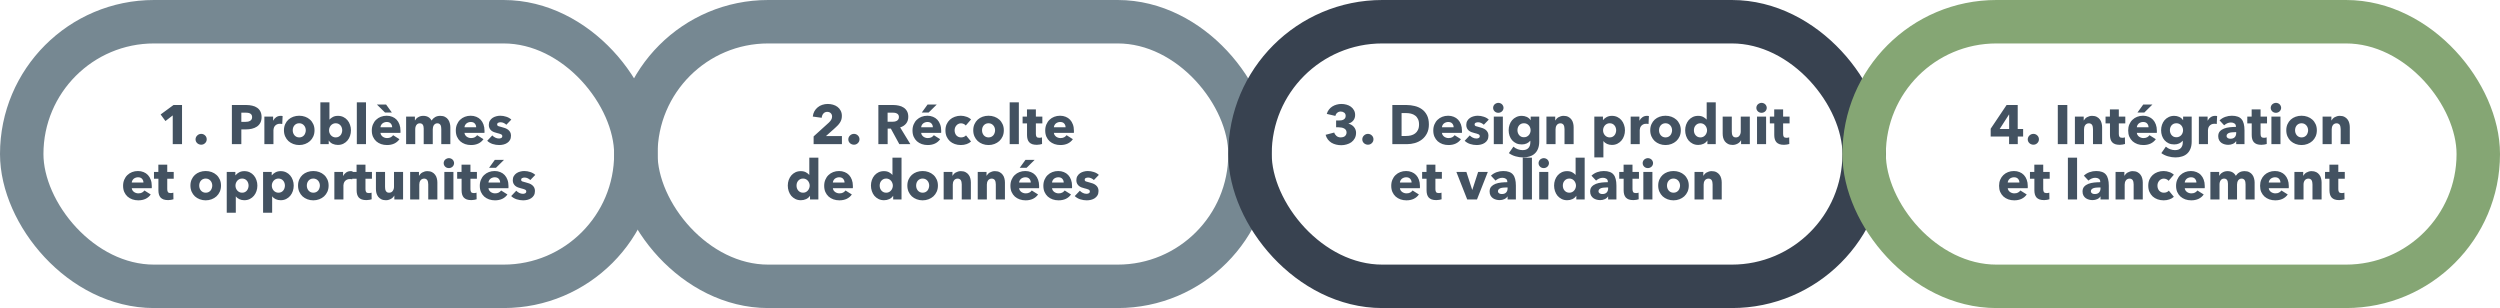
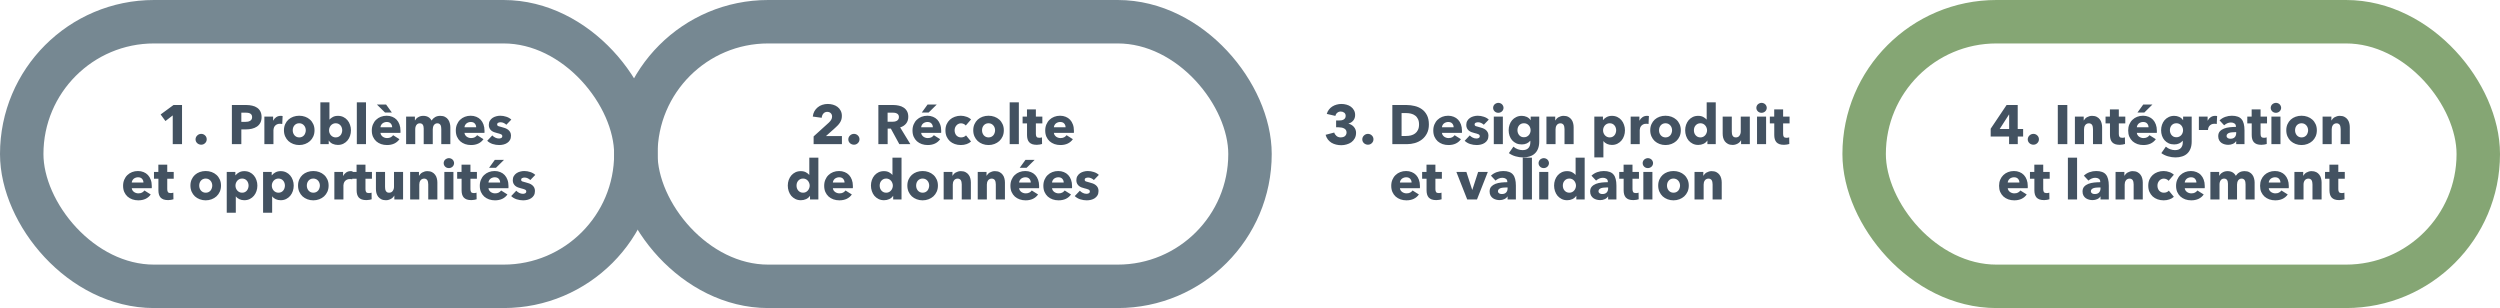
<svg xmlns="http://www.w3.org/2000/svg" width="1266" height="156" viewBox="0 0 1266 156" fill="none">
  <path d="M87.475 73V58.44L83.779 61.296L81.344 57.964L87.868 53.176H92.18V73H87.475ZM104.681 70.536C104.681 71.32 104.401 71.973 103.841 72.496C103.3 73.019 102.646 73.28 101.881 73.28C101.489 73.28 101.116 73.205 100.761 73.056C100.425 72.925 100.126 72.739 99.865 72.496C99.604 72.253 99.398 71.973 99.249 71.656C99.1 71.32 99.025 70.956 99.025 70.564C99.025 70.191 99.1 69.836 99.249 69.5C99.398 69.164 99.604 68.875 99.865 68.632C100.126 68.371 100.425 68.165 100.761 68.016C101.116 67.867 101.489 67.792 101.881 67.792C102.646 67.792 103.3 68.053 103.841 68.576C104.401 69.099 104.681 69.752 104.681 70.536ZM132.461 59.28C132.461 60.437 132.246 61.417 131.817 62.22C131.388 63.004 130.809 63.639 130.081 64.124C129.353 64.609 128.513 64.964 127.561 65.188C126.609 65.412 125.62 65.524 124.593 65.524H122.213V73H117.425V53.176H124.705C125.788 53.176 126.796 53.288 127.729 53.512C128.681 53.717 129.502 54.063 130.193 54.548C130.902 55.015 131.453 55.64 131.845 56.424C132.256 57.189 132.461 58.141 132.461 59.28ZM127.673 59.308C127.673 58.841 127.58 58.459 127.393 58.16C127.206 57.861 126.954 57.628 126.637 57.46C126.32 57.292 125.956 57.18 125.545 57.124C125.153 57.068 124.742 57.04 124.313 57.04H122.213V61.716H124.229C124.677 61.716 125.106 61.679 125.517 61.604C125.928 61.529 126.292 61.399 126.609 61.212C126.945 61.025 127.206 60.783 127.393 60.484C127.58 60.167 127.673 59.775 127.673 59.308ZM142.924 62.808C142.719 62.752 142.513 62.715 142.308 62.696C142.121 62.677 141.935 62.668 141.748 62.668C141.132 62.668 140.609 62.78 140.18 63.004C139.769 63.228 139.433 63.499 139.172 63.816C138.929 64.133 138.752 64.479 138.64 64.852C138.528 65.225 138.472 65.552 138.472 65.832V73H133.88V59.056H138.304V61.072H138.36C138.715 60.363 139.219 59.784 139.872 59.336C140.525 58.888 141.281 58.664 142.14 58.664C142.327 58.664 142.504 58.673 142.672 58.692C142.859 58.711 143.008 58.739 143.12 58.776L142.924 62.808ZM159.273 65.972C159.273 67.111 159.068 68.147 158.657 69.08C158.247 69.995 157.687 70.779 156.977 71.432C156.268 72.067 155.447 72.561 154.513 72.916C153.58 73.271 152.581 73.448 151.517 73.448C150.472 73.448 149.473 73.271 148.521 72.916C147.588 72.561 146.767 72.067 146.057 71.432C145.367 70.779 144.816 69.995 144.405 69.08C143.995 68.147 143.789 67.111 143.789 65.972C143.789 64.833 143.995 63.807 144.405 62.892C144.816 61.977 145.367 61.203 146.057 60.568C146.767 59.933 147.588 59.448 148.521 59.112C149.473 58.776 150.472 58.608 151.517 58.608C152.581 58.608 153.58 58.776 154.513 59.112C155.447 59.448 156.268 59.933 156.977 60.568C157.687 61.203 158.247 61.977 158.657 62.892C159.068 63.807 159.273 64.833 159.273 65.972ZM154.849 65.972C154.849 65.524 154.775 65.085 154.625 64.656C154.476 64.227 154.261 63.853 153.981 63.536C153.701 63.2 153.356 62.929 152.945 62.724C152.535 62.519 152.059 62.416 151.517 62.416C150.976 62.416 150.5 62.519 150.089 62.724C149.679 62.929 149.333 63.2 149.053 63.536C148.792 63.853 148.587 64.227 148.437 64.656C148.307 65.085 148.241 65.524 148.241 65.972C148.241 66.42 148.307 66.859 148.437 67.288C148.587 67.717 148.801 68.109 149.081 68.464C149.361 68.8 149.707 69.071 150.117 69.276C150.528 69.481 151.004 69.584 151.545 69.584C152.087 69.584 152.563 69.481 152.973 69.276C153.384 69.071 153.729 68.8 154.009 68.464C154.289 68.109 154.495 67.717 154.625 67.288C154.775 66.859 154.849 66.42 154.849 65.972ZM177.721 65.972C177.721 66.943 177.571 67.876 177.273 68.772C176.974 69.668 176.535 70.461 175.957 71.152C175.397 71.824 174.706 72.365 173.885 72.776C173.063 73.187 172.13 73.392 171.085 73.392C170.151 73.392 169.265 73.205 168.425 72.832C167.603 72.44 166.969 71.889 166.521 71.18H166.465V73H162.237V51.832H166.829V60.54H166.885C167.277 60.073 167.827 59.644 168.537 59.252C169.246 58.86 170.114 58.664 171.141 58.664C172.149 58.664 173.054 58.86 173.857 59.252C174.678 59.644 175.369 60.176 175.929 60.848C176.507 61.52 176.946 62.304 177.245 63.2C177.562 64.077 177.721 65.001 177.721 65.972ZM173.297 65.972C173.297 65.524 173.222 65.085 173.073 64.656C172.942 64.227 172.737 63.853 172.457 63.536C172.177 63.2 171.831 62.929 171.421 62.724C171.01 62.519 170.534 62.416 169.993 62.416C169.47 62.416 169.003 62.519 168.593 62.724C168.182 62.929 167.827 63.2 167.529 63.536C167.249 63.872 167.025 64.255 166.857 64.684C166.707 65.113 166.633 65.552 166.633 66C166.633 66.448 166.707 66.887 166.857 67.316C167.025 67.745 167.249 68.128 167.529 68.464C167.827 68.8 168.182 69.071 168.593 69.276C169.003 69.481 169.47 69.584 169.993 69.584C170.534 69.584 171.01 69.481 171.421 69.276C171.831 69.071 172.177 68.8 172.457 68.464C172.737 68.128 172.942 67.745 173.073 67.316C173.222 66.868 173.297 66.42 173.297 65.972ZM180.694 73V51.832H185.342V73H180.694ZM198.582 64.432C198.582 63.704 198.348 63.079 197.882 62.556C197.434 62.033 196.752 61.772 195.838 61.772C195.39 61.772 194.979 61.847 194.606 61.996C194.232 62.127 193.906 62.313 193.626 62.556C193.346 62.799 193.122 63.088 192.954 63.424C192.786 63.741 192.692 64.077 192.674 64.432H198.582ZM202.81 66.196C202.81 66.383 202.81 66.569 202.81 66.756C202.81 66.943 202.8 67.12 202.782 67.288H192.674C192.711 67.68 192.823 68.035 193.01 68.352C193.215 68.669 193.467 68.949 193.766 69.192C194.083 69.416 194.428 69.593 194.802 69.724C195.194 69.855 195.595 69.92 196.006 69.92C196.734 69.92 197.35 69.789 197.854 69.528C198.358 69.248 198.768 68.893 199.086 68.464L202.278 70.48C201.624 71.432 200.756 72.169 199.674 72.692C198.61 73.196 197.368 73.448 195.95 73.448C194.904 73.448 193.915 73.289 192.982 72.972C192.048 72.636 191.227 72.16 190.518 71.544C189.827 70.909 189.276 70.135 188.866 69.22C188.474 68.305 188.278 67.26 188.278 66.084C188.278 64.945 188.474 63.919 188.866 63.004C189.258 62.071 189.79 61.287 190.462 60.652C191.134 59.999 191.927 59.495 192.842 59.14C193.756 58.785 194.746 58.608 195.81 58.608C196.836 58.608 197.779 58.785 198.638 59.14C199.496 59.476 200.234 59.971 200.85 60.624C201.466 61.277 201.942 62.071 202.278 63.004C202.632 63.937 202.81 65.001 202.81 66.196ZM194.97 56.984L190.882 52.952H195.53L198.442 56.984H194.97ZM223.465 73V65.384C223.465 64.992 223.437 64.619 223.381 64.264C223.325 63.891 223.223 63.573 223.073 63.312C222.924 63.051 222.719 62.845 222.457 62.696C222.215 62.528 221.888 62.444 221.477 62.444C221.085 62.444 220.74 62.528 220.441 62.696C220.161 62.864 219.919 63.088 219.713 63.368C219.527 63.648 219.387 63.975 219.293 64.348C219.2 64.703 219.153 65.076 219.153 65.468V73H214.561V65.048C214.561 64.245 214.403 63.611 214.085 63.144C213.768 62.677 213.264 62.444 212.573 62.444C211.845 62.444 211.276 62.733 210.865 63.312C210.473 63.891 210.277 64.6 210.277 65.44V73H205.657V59.056H210.109V60.988H210.165C210.333 60.689 210.539 60.4 210.781 60.12C211.043 59.84 211.351 59.597 211.705 59.392C212.06 59.168 212.452 58.991 212.881 58.86C213.329 58.729 213.815 58.664 214.337 58.664C215.345 58.664 216.195 58.869 216.885 59.28C217.595 59.691 218.145 60.279 218.537 61.044C219.004 60.316 219.601 59.737 220.329 59.308C221.057 58.879 221.944 58.664 222.989 58.664C223.941 58.664 224.735 58.841 225.369 59.196C226.023 59.532 226.545 59.98 226.937 60.54C227.329 61.081 227.609 61.697 227.777 62.388C227.964 63.06 228.057 63.723 228.057 64.376V73H223.465ZM241.128 64.432C241.128 63.704 240.895 63.079 240.428 62.556C239.98 62.033 239.299 61.772 238.384 61.772C237.936 61.772 237.526 61.847 237.152 61.996C236.779 62.127 236.452 62.313 236.172 62.556C235.892 62.799 235.668 63.088 235.5 63.424C235.332 63.741 235.239 64.077 235.22 64.432H241.128ZM245.356 66.196C245.356 66.383 245.356 66.569 245.356 66.756C245.356 66.943 245.347 67.12 245.328 67.288H235.22C235.258 67.68 235.37 68.035 235.556 68.352C235.762 68.669 236.014 68.949 236.312 69.192C236.63 69.416 236.975 69.593 237.348 69.724C237.74 69.855 238.142 69.92 238.552 69.92C239.28 69.92 239.896 69.789 240.4 69.528C240.904 69.248 241.315 68.893 241.632 68.464L244.824 70.48C244.171 71.432 243.303 72.169 242.22 72.692C241.156 73.196 239.915 73.448 238.496 73.448C237.451 73.448 236.462 73.289 235.528 72.972C234.595 72.636 233.774 72.16 233.064 71.544C232.374 70.909 231.823 70.135 231.412 69.22C231.02 68.305 230.824 67.26 230.824 66.084C230.824 64.945 231.02 63.919 231.412 63.004C231.804 62.071 232.336 61.287 233.008 60.652C233.68 59.999 234.474 59.495 235.388 59.14C236.303 58.785 237.292 58.608 238.356 58.608C239.383 58.608 240.326 58.785 241.184 59.14C242.043 59.476 242.78 59.971 243.396 60.624C244.012 61.277 244.488 62.071 244.824 63.004C245.179 63.937 245.356 65.001 245.356 66.196ZM256.408 63.172C256.035 62.817 255.596 62.519 255.092 62.276C254.588 62.033 254.056 61.912 253.496 61.912C253.067 61.912 252.665 61.996 252.292 62.164C251.937 62.332 251.76 62.621 251.76 63.032C251.76 63.424 251.956 63.704 252.348 63.872C252.759 64.04 253.412 64.227 254.308 64.432C254.831 64.544 255.353 64.703 255.876 64.908C256.417 65.113 256.903 65.384 257.332 65.72C257.761 66.056 258.107 66.467 258.368 66.952C258.629 67.437 258.76 68.016 258.76 68.688C258.76 69.565 258.583 70.312 258.228 70.928C257.873 71.525 257.407 72.011 256.828 72.384C256.268 72.757 255.633 73.028 254.924 73.196C254.215 73.364 253.505 73.448 252.796 73.448C251.657 73.448 250.537 73.271 249.436 72.916C248.353 72.543 247.448 72.001 246.72 71.292L249.296 68.576C249.707 69.024 250.211 69.397 250.808 69.696C251.405 69.995 252.04 70.144 252.712 70.144C253.085 70.144 253.449 70.06 253.804 69.892C254.177 69.705 254.364 69.388 254.364 68.94C254.364 68.511 254.14 68.193 253.692 67.988C253.244 67.783 252.544 67.568 251.592 67.344C251.107 67.232 250.621 67.083 250.136 66.896C249.651 66.709 249.212 66.457 248.82 66.14C248.447 65.823 248.139 65.431 247.896 64.964C247.653 64.497 247.532 63.937 247.532 63.284C247.532 62.444 247.709 61.735 248.064 61.156C248.419 60.559 248.876 60.073 249.436 59.7C249.996 59.327 250.612 59.056 251.284 58.888C251.975 58.701 252.656 58.608 253.328 58.608C254.373 58.608 255.391 58.776 256.38 59.112C257.388 59.429 258.237 59.915 258.928 60.568L256.408 63.172ZM72.636 92.432C72.636 91.704 72.403 91.079 71.936 90.556C71.488 90.033 70.807 89.772 69.892 89.772C69.444 89.772 69.034 89.847 68.66 89.996C68.287 90.127 67.96 90.313 67.68 90.556C67.4 90.799 67.176 91.088 67.008 91.424C66.84 91.741 66.747 92.077 66.728 92.432H72.636ZM76.864 94.196C76.864 94.383 76.864 94.569 76.864 94.756C76.864 94.943 76.855 95.12 76.836 95.288H66.728C66.766 95.68 66.878 96.035 67.064 96.352C67.27 96.669 67.522 96.949 67.82 97.192C68.138 97.416 68.483 97.593 68.856 97.724C69.248 97.855 69.65 97.92 70.06 97.92C70.788 97.92 71.404 97.789 71.908 97.528C72.412 97.248 72.823 96.893 73.14 96.464L76.332 98.48C75.679 99.432 74.811 100.169 73.728 100.692C72.664 101.196 71.423 101.448 70.004 101.448C68.959 101.448 67.97 101.289 67.036 100.972C66.103 100.636 65.282 100.16 64.572 99.544C63.882 98.909 63.331 98.135 62.92 97.22C62.528 96.305 62.332 95.26 62.332 94.084C62.332 92.945 62.528 91.919 62.92 91.004C63.312 90.071 63.844 89.287 64.516 88.652C65.188 87.999 65.982 87.495 66.896 87.14C67.811 86.785 68.8 86.608 69.864 86.608C70.891 86.608 71.834 86.785 72.692 87.14C73.551 87.476 74.288 87.971 74.904 88.624C75.52 89.277 75.996 90.071 76.332 91.004C76.687 91.937 76.864 93.001 76.864 94.196ZM84.696 90.5V95.82C84.696 96.473 84.817 96.968 85.06 97.304C85.321 97.621 85.779 97.78 86.432 97.78C86.656 97.78 86.889 97.761 87.132 97.724C87.393 97.687 87.608 97.631 87.776 97.556L87.832 100.916C87.515 101.028 87.113 101.121 86.628 101.196C86.143 101.289 85.657 101.336 85.172 101.336C84.239 101.336 83.455 101.224 82.82 101C82.185 100.757 81.672 100.421 81.28 99.992C80.907 99.544 80.636 99.021 80.468 98.424C80.3 97.808 80.216 97.127 80.216 96.38V90.5H77.976V87.056H80.188V83.388H84.696V87.056H87.972V90.5H84.696ZM111.914 93.972C111.914 95.111 111.709 96.147 111.298 97.08C110.887 97.995 110.327 98.779 109.618 99.432C108.909 100.067 108.087 100.561 107.154 100.916C106.221 101.271 105.222 101.448 104.158 101.448C103.113 101.448 102.114 101.271 101.162 100.916C100.229 100.561 99.407 100.067 98.698 99.432C98.007 98.779 97.457 97.995 97.046 97.08C96.635 96.147 96.43 95.111 96.43 93.972C96.43 92.833 96.635 91.807 97.046 90.892C97.457 89.977 98.007 89.203 98.698 88.568C99.407 87.933 100.229 87.448 101.162 87.112C102.114 86.776 103.113 86.608 104.158 86.608C105.222 86.608 106.221 86.776 107.154 87.112C108.087 87.448 108.909 87.933 109.618 88.568C110.327 89.203 110.887 89.977 111.298 90.892C111.709 91.807 111.914 92.833 111.914 93.972ZM107.49 93.972C107.49 93.524 107.415 93.085 107.266 92.656C107.117 92.227 106.902 91.853 106.622 91.536C106.342 91.2 105.997 90.929 105.586 90.724C105.175 90.519 104.699 90.416 104.158 90.416C103.617 90.416 103.141 90.519 102.73 90.724C102.319 90.929 101.974 91.2 101.694 91.536C101.433 91.853 101.227 92.227 101.078 92.656C100.947 93.085 100.882 93.524 100.882 93.972C100.882 94.42 100.947 94.859 101.078 95.288C101.227 95.717 101.442 96.109 101.722 96.464C102.002 96.8 102.347 97.071 102.758 97.276C103.169 97.481 103.645 97.584 104.186 97.584C104.727 97.584 105.203 97.481 105.614 97.276C106.025 97.071 106.37 96.8 106.65 96.464C106.93 96.109 107.135 95.717 107.266 95.288C107.415 94.859 107.49 94.42 107.49 93.972ZM130.333 93.972C130.333 94.943 130.184 95.876 129.885 96.772C129.587 97.668 129.148 98.461 128.569 99.152C128.009 99.824 127.319 100.365 126.497 100.776C125.676 101.187 124.743 101.392 123.697 101.392C122.839 101.392 122.027 101.224 121.261 100.888C120.496 100.533 119.899 100.057 119.469 99.46H119.413V107.72H114.821V87.056H119.189V88.764H119.273C119.703 88.204 120.291 87.719 121.037 87.308C121.803 86.879 122.699 86.664 123.725 86.664C124.733 86.664 125.648 86.86 126.469 87.252C127.291 87.644 127.981 88.176 128.541 88.848C129.12 89.52 129.559 90.304 129.857 91.2C130.175 92.077 130.333 93.001 130.333 93.972ZM125.881 93.972C125.881 93.524 125.807 93.085 125.657 92.656C125.527 92.227 125.321 91.853 125.041 91.536C124.78 91.2 124.444 90.929 124.033 90.724C123.623 90.519 123.147 90.416 122.605 90.416C122.083 90.416 121.616 90.519 121.205 90.724C120.795 90.929 120.44 91.2 120.141 91.536C119.861 91.872 119.637 92.255 119.469 92.684C119.32 93.113 119.245 93.552 119.245 94C119.245 94.448 119.32 94.887 119.469 95.316C119.637 95.745 119.861 96.128 120.141 96.464C120.44 96.8 120.795 97.071 121.205 97.276C121.616 97.481 122.083 97.584 122.605 97.584C123.147 97.584 123.623 97.481 124.033 97.276C124.444 97.071 124.78 96.8 125.041 96.464C125.321 96.128 125.527 95.745 125.657 95.316C125.807 94.868 125.881 94.42 125.881 93.972ZM148.736 93.972C148.736 94.943 148.586 95.876 148.288 96.772C147.989 97.668 147.55 98.461 146.972 99.152C146.412 99.824 145.721 100.365 144.9 100.776C144.078 101.187 143.145 101.392 142.1 101.392C141.241 101.392 140.429 101.224 139.664 100.888C138.898 100.533 138.301 100.057 137.872 99.46H137.816V107.72H133.224V87.056H137.592V88.764H137.676C138.105 88.204 138.693 87.719 139.44 87.308C140.205 86.879 141.101 86.664 142.128 86.664C143.136 86.664 144.05 86.86 144.872 87.252C145.693 87.644 146.384 88.176 146.944 88.848C147.522 89.52 147.961 90.304 148.26 91.2C148.577 92.077 148.736 93.001 148.736 93.972ZM144.284 93.972C144.284 93.524 144.209 93.085 144.06 92.656C143.929 92.227 143.724 91.853 143.444 91.536C143.182 91.2 142.846 90.929 142.436 90.724C142.025 90.519 141.549 90.416 141.008 90.416C140.485 90.416 140.018 90.519 139.608 90.724C139.197 90.929 138.842 91.2 138.544 91.536C138.264 91.872 138.04 92.255 137.872 92.684C137.722 93.113 137.648 93.552 137.648 94C137.648 94.448 137.722 94.887 137.872 95.316C138.04 95.745 138.264 96.128 138.544 96.464C138.842 96.8 139.197 97.071 139.608 97.276C140.018 97.481 140.485 97.584 141.008 97.584C141.549 97.584 142.025 97.481 142.436 97.276C142.846 97.071 143.182 96.8 143.444 96.464C143.724 96.128 143.929 95.745 144.06 95.316C144.209 94.868 144.284 94.42 144.284 93.972ZM166.41 93.972C166.41 95.111 166.205 96.147 165.794 97.08C165.383 97.995 164.823 98.779 164.114 99.432C163.405 100.067 162.583 100.561 161.65 100.916C160.717 101.271 159.718 101.448 158.654 101.448C157.609 101.448 156.61 101.271 155.658 100.916C154.725 100.561 153.903 100.067 153.194 99.432C152.503 98.779 151.953 97.995 151.542 97.08C151.131 96.147 150.926 95.111 150.926 93.972C150.926 92.833 151.131 91.807 151.542 90.892C151.953 89.977 152.503 89.203 153.194 88.568C153.903 87.933 154.725 87.448 155.658 87.112C156.61 86.776 157.609 86.608 158.654 86.608C159.718 86.608 160.717 86.776 161.65 87.112C162.583 87.448 163.405 87.933 164.114 88.568C164.823 89.203 165.383 89.977 165.794 90.892C166.205 91.807 166.41 92.833 166.41 93.972ZM161.986 93.972C161.986 93.524 161.911 93.085 161.762 92.656C161.613 92.227 161.398 91.853 161.118 91.536C160.838 91.2 160.493 90.929 160.082 90.724C159.671 90.519 159.195 90.416 158.654 90.416C158.113 90.416 157.637 90.519 157.226 90.724C156.815 90.929 156.47 91.2 156.19 91.536C155.929 91.853 155.723 92.227 155.574 92.656C155.443 93.085 155.378 93.524 155.378 93.972C155.378 94.42 155.443 94.859 155.574 95.288C155.723 95.717 155.938 96.109 156.218 96.464C156.498 96.8 156.843 97.071 157.254 97.276C157.665 97.481 158.141 97.584 158.682 97.584C159.223 97.584 159.699 97.481 160.11 97.276C160.521 97.071 160.866 96.8 161.146 96.464C161.426 96.109 161.631 95.717 161.762 95.288C161.911 94.859 161.986 94.42 161.986 93.972ZM178.361 90.808C178.156 90.752 177.951 90.715 177.745 90.696C177.559 90.677 177.372 90.668 177.185 90.668C176.569 90.668 176.047 90.78 175.617 91.004C175.207 91.228 174.871 91.499 174.609 91.816C174.367 92.133 174.189 92.479 174.077 92.852C173.965 93.225 173.909 93.552 173.909 93.832V101H169.317V87.056H173.741V89.072H173.797C174.152 88.363 174.656 87.784 175.309 87.336C175.963 86.888 176.719 86.664 177.577 86.664C177.764 86.664 177.941 86.673 178.109 86.692C178.296 86.711 178.445 86.739 178.557 86.776L178.361 90.808ZM185.075 90.5V95.82C185.075 96.473 185.196 96.968 185.439 97.304C185.7 97.621 186.157 97.78 186.811 97.78C187.035 97.78 187.268 97.761 187.511 97.724C187.772 97.687 187.987 97.631 188.155 97.556L188.211 100.916C187.893 101.028 187.492 101.121 187.007 101.196C186.521 101.289 186.036 101.336 185.551 101.336C184.617 101.336 183.833 101.224 183.199 101C182.564 100.757 182.051 100.421 181.659 99.992C181.285 99.544 181.015 99.021 180.847 98.424C180.679 97.808 180.595 97.127 180.595 96.38V90.5H178.355V87.056H180.567V83.388H185.075V87.056H188.351V90.5H185.075ZM199.693 101V99.068H199.637C199.469 99.385 199.245 99.684 198.965 99.964C198.703 100.244 198.386 100.487 198.013 100.692C197.658 100.897 197.257 101.065 196.809 101.196C196.379 101.327 195.922 101.392 195.437 101.392C194.503 101.392 193.71 101.224 193.057 100.888C192.422 100.552 191.899 100.123 191.489 99.6C191.097 99.059 190.807 98.452 190.621 97.78C190.453 97.089 190.369 96.389 190.369 95.68V87.056H194.989V94.616C194.989 95.008 195.017 95.381 195.073 95.736C195.129 96.091 195.231 96.408 195.381 96.688C195.549 96.968 195.763 97.192 196.025 97.36C196.286 97.509 196.631 97.584 197.061 97.584C197.863 97.584 198.47 97.285 198.881 96.688C199.31 96.091 199.525 95.391 199.525 94.588V87.056H204.117V101H199.693ZM216.864 101V93.384C216.864 92.992 216.827 92.619 216.752 92.264C216.696 91.909 216.593 91.601 216.444 91.34C216.295 91.06 216.08 90.845 215.8 90.696C215.539 90.528 215.203 90.444 214.792 90.444C214.381 90.444 214.017 90.528 213.7 90.696C213.401 90.845 213.149 91.06 212.944 91.34C212.739 91.62 212.58 91.947 212.468 92.32C212.375 92.675 212.328 93.048 212.328 93.44V101H207.708V87.056H212.16V88.988H212.216C212.384 88.689 212.599 88.4 212.86 88.12C213.14 87.821 213.457 87.569 213.812 87.364C214.185 87.159 214.587 86.991 215.016 86.86C215.445 86.729 215.903 86.664 216.388 86.664C217.321 86.664 218.115 86.832 218.768 87.168C219.421 87.504 219.944 87.943 220.336 88.484C220.747 89.007 221.036 89.613 221.204 90.304C221.391 90.995 221.484 91.685 221.484 92.376V101H216.864ZM229.946 82.604C229.946 82.959 229.871 83.295 229.722 83.612C229.591 83.911 229.405 84.172 229.162 84.396C228.938 84.62 228.658 84.797 228.322 84.928C228.005 85.059 227.669 85.124 227.314 85.124C226.567 85.124 225.942 84.881 225.438 84.396C224.934 83.892 224.682 83.295 224.682 82.604C224.682 82.268 224.747 81.951 224.878 81.652C225.009 81.335 225.195 81.064 225.438 80.84C225.681 80.616 225.961 80.439 226.278 80.308C226.595 80.159 226.941 80.084 227.314 80.084C227.669 80.084 228.005 80.149 228.322 80.28C228.658 80.411 228.938 80.588 229.162 80.812C229.405 81.036 229.591 81.307 229.722 81.624C229.871 81.923 229.946 82.249 229.946 82.604ZM225.018 101V87.056H229.61V101H225.018ZM238.231 90.5V95.82C238.231 96.473 238.352 96.968 238.595 97.304C238.856 97.621 239.314 97.78 239.967 97.78C240.191 97.78 240.424 97.761 240.667 97.724C240.928 97.687 241.143 97.631 241.311 97.556L241.367 100.916C241.05 101.028 240.648 101.121 240.163 101.196C239.678 101.289 239.192 101.336 238.707 101.336C237.774 101.336 236.99 101.224 236.355 101C235.72 100.757 235.207 100.421 234.815 99.992C234.442 99.544 234.171 99.021 234.003 98.424C233.835 97.808 233.751 97.127 233.751 96.38V90.5H231.511V87.056H233.723V83.388H238.231V87.056H241.507V90.5H238.231ZM253.269 92.432C253.269 91.704 253.036 91.079 252.569 90.556C252.121 90.033 251.44 89.772 250.525 89.772C250.077 89.772 249.666 89.847 249.293 89.996C248.92 90.127 248.593 90.313 248.313 90.556C248.033 90.799 247.809 91.088 247.641 91.424C247.473 91.741 247.38 92.077 247.361 92.432H253.269ZM257.497 94.196C257.497 94.383 257.497 94.569 257.497 94.756C257.497 94.943 257.488 95.12 257.469 95.288H247.361C247.398 95.68 247.51 96.035 247.697 96.352C247.902 96.669 248.154 96.949 248.453 97.192C248.77 97.416 249.116 97.593 249.489 97.724C249.881 97.855 250.282 97.92 250.693 97.92C251.421 97.92 252.037 97.789 252.541 97.528C253.045 97.248 253.456 96.893 253.773 96.464L256.965 98.48C256.312 99.432 255.444 100.169 254.361 100.692C253.297 101.196 252.056 101.448 250.637 101.448C249.592 101.448 248.602 101.289 247.669 100.972C246.736 100.636 245.914 100.16 245.205 99.544C244.514 98.909 243.964 98.135 243.553 97.22C243.161 96.305 242.965 95.26 242.965 94.084C242.965 92.945 243.161 91.919 243.553 91.004C243.945 90.071 244.477 89.287 245.149 88.652C245.821 87.999 246.614 87.495 247.529 87.14C248.444 86.785 249.433 86.608 250.497 86.608C251.524 86.608 252.466 86.785 253.325 87.14C254.184 87.476 254.921 87.971 255.537 88.624C256.153 89.277 256.629 90.071 256.965 91.004C257.32 91.937 257.497 93.001 257.497 94.196ZM251.141 84.984H247.669L250.581 80.952H255.229L251.141 84.984ZM268.549 91.172C268.175 90.817 267.737 90.519 267.233 90.276C266.729 90.033 266.197 89.912 265.637 89.912C265.207 89.912 264.806 89.996 264.433 90.164C264.078 90.332 263.901 90.621 263.901 91.032C263.901 91.424 264.097 91.704 264.489 91.872C264.899 92.04 265.553 92.227 266.449 92.432C266.971 92.544 267.494 92.703 268.017 92.908C268.558 93.113 269.043 93.384 269.473 93.72C269.902 94.056 270.247 94.467 270.509 94.952C270.77 95.437 270.901 96.016 270.901 96.688C270.901 97.565 270.723 98.312 270.369 98.928C270.014 99.525 269.547 100.011 268.969 100.384C268.409 100.757 267.774 101.028 267.065 101.196C266.355 101.364 265.646 101.448 264.937 101.448C263.798 101.448 262.678 101.271 261.577 100.916C260.494 100.543 259.589 100.001 258.861 99.292L261.437 96.576C261.847 97.024 262.351 97.397 262.949 97.696C263.546 97.995 264.181 98.144 264.853 98.144C265.226 98.144 265.59 98.06 265.945 97.892C266.318 97.705 266.505 97.388 266.505 96.94C266.505 96.511 266.281 96.193 265.833 95.988C265.385 95.783 264.685 95.568 263.733 95.344C263.247 95.232 262.762 95.083 262.277 94.896C261.791 94.709 261.353 94.457 260.961 94.14C260.587 93.823 260.279 93.431 260.037 92.964C259.794 92.497 259.673 91.937 259.673 91.284C259.673 90.444 259.85 89.735 260.205 89.156C260.559 88.559 261.017 88.073 261.577 87.7C262.137 87.327 262.753 87.056 263.425 86.888C264.115 86.701 264.797 86.608 265.469 86.608C266.514 86.608 267.531 86.776 268.521 87.112C269.529 87.429 270.378 87.915 271.069 88.568L268.549 91.172Z" fill="#435261" />
  <rect x="11" y="11" width="311" height="134" rx="67" stroke="#768892" stroke-width="22" />
  <path d="M412.015 73V69.08L419.743 62.08C420.229 61.613 420.621 61.137 420.919 60.652C421.218 60.167 421.367 59.625 421.367 59.028C421.367 58.319 421.143 57.749 420.695 57.32C420.247 56.872 419.65 56.648 418.903 56.648C418.119 56.648 417.475 56.928 416.971 57.488C416.486 58.029 416.197 58.748 416.103 59.644L411.595 59.028C411.707 58.02 411.978 57.124 412.407 56.34C412.855 55.556 413.415 54.893 414.087 54.352C414.759 53.792 415.525 53.372 416.383 53.092C417.261 52.793 418.185 52.644 419.155 52.644C420.07 52.644 420.957 52.765 421.815 53.008C422.674 53.251 423.439 53.624 424.111 54.128C424.783 54.632 425.315 55.267 425.707 56.032C426.118 56.797 426.323 57.693 426.323 58.72C426.323 59.429 426.23 60.073 426.043 60.652C425.857 61.212 425.595 61.735 425.259 62.22C424.942 62.705 424.569 63.163 424.139 63.592C423.729 64.003 423.299 64.413 422.851 64.824L418.259 68.912H426.351V73H412.015ZM435.241 70.536C435.241 71.32 434.961 71.973 434.401 72.496C433.86 73.019 433.206 73.28 432.441 73.28C432.049 73.28 431.676 73.205 431.321 73.056C430.985 72.925 430.686 72.739 430.425 72.496C430.164 72.253 429.958 71.973 429.809 71.656C429.66 71.32 429.585 70.956 429.585 70.564C429.585 70.191 429.66 69.836 429.809 69.5C429.958 69.164 430.164 68.875 430.425 68.632C430.686 68.371 430.985 68.165 431.321 68.016C431.676 67.867 432.049 67.792 432.441 67.792C433.206 67.792 433.86 68.053 434.401 68.576C434.961 69.099 435.241 69.752 435.241 70.536ZM455.416 73L451.132 65.132H449.508V73H444.804V53.176H452.364C453.316 53.176 454.24 53.279 455.136 53.484C456.05 53.671 456.862 53.997 457.572 54.464C458.3 54.931 458.878 55.547 459.308 56.312C459.737 57.077 459.952 58.029 459.952 59.168C459.952 60.512 459.588 61.641 458.86 62.556C458.132 63.471 457.124 64.124 455.836 64.516L461.016 73H455.416ZM455.22 59.252C455.22 58.785 455.117 58.412 454.912 58.132C454.725 57.833 454.473 57.609 454.156 57.46C453.857 57.292 453.512 57.18 453.12 57.124C452.746 57.068 452.382 57.04 452.028 57.04H449.48V61.66H451.748C452.14 61.66 452.541 61.632 452.952 61.576C453.362 61.501 453.736 61.38 454.072 61.212C454.408 61.044 454.678 60.801 454.884 60.484C455.108 60.167 455.22 59.756 455.22 59.252ZM472.394 64.432C472.394 63.704 472.161 63.079 471.694 62.556C471.246 62.033 470.565 61.772 469.65 61.772C469.202 61.772 468.791 61.847 468.418 61.996C468.045 62.127 467.718 62.313 467.438 62.556C467.158 62.799 466.934 63.088 466.766 63.424C466.598 63.741 466.505 64.077 466.486 64.432H472.394ZM476.622 66.196C476.622 66.383 476.622 66.569 476.622 66.756C476.622 66.943 476.613 67.12 476.594 67.288H466.486C466.523 67.68 466.635 68.035 466.822 68.352C467.027 68.669 467.279 68.949 467.578 69.192C467.895 69.416 468.241 69.593 468.614 69.724C469.006 69.855 469.407 69.92 469.818 69.92C470.546 69.92 471.162 69.789 471.666 69.528C472.17 69.248 472.581 68.893 472.898 68.464L476.09 70.48C475.437 71.432 474.569 72.169 473.486 72.692C472.422 73.196 471.181 73.448 469.762 73.448C468.717 73.448 467.727 73.289 466.794 72.972C465.861 72.636 465.039 72.16 464.33 71.544C463.639 70.909 463.089 70.135 462.678 69.22C462.286 68.305 462.09 67.26 462.09 66.084C462.09 64.945 462.286 63.919 462.678 63.004C463.07 62.071 463.602 61.287 464.274 60.652C464.946 59.999 465.739 59.495 466.654 59.14C467.569 58.785 468.558 58.608 469.622 58.608C470.649 58.608 471.591 58.785 472.45 59.14C473.309 59.476 474.046 59.971 474.662 60.624C475.278 61.277 475.754 62.071 476.09 63.004C476.445 63.937 476.622 65.001 476.622 66.196ZM470.266 56.984H466.794L469.706 52.952H474.354L470.266 56.984ZM489.074 63.564C488.812 63.228 488.458 62.957 488.01 62.752C487.562 62.547 487.104 62.444 486.638 62.444C486.152 62.444 485.714 62.547 485.322 62.752C484.93 62.939 484.594 63.2 484.314 63.536C484.034 63.853 483.81 64.227 483.642 64.656C483.492 65.085 483.418 65.543 483.418 66.028C483.418 66.513 483.492 66.971 483.642 67.4C483.791 67.829 484.006 68.212 484.286 68.548C484.584 68.865 484.93 69.117 485.322 69.304C485.732 69.491 486.19 69.584 486.694 69.584C487.16 69.584 487.618 69.5 488.066 69.332C488.532 69.145 488.906 68.884 489.186 68.548L491.734 71.656C491.155 72.216 490.408 72.655 489.494 72.972C488.579 73.289 487.608 73.448 486.582 73.448C485.48 73.448 484.454 73.28 483.502 72.944C482.55 72.608 481.719 72.123 481.01 71.488C480.319 70.835 479.768 70.051 479.358 69.136C478.966 68.221 478.77 67.185 478.77 66.028C478.77 64.889 478.966 63.863 479.358 62.948C479.768 62.033 480.319 61.259 481.01 60.624C481.719 59.971 482.55 59.476 483.502 59.14C484.454 58.785 485.471 58.608 486.554 58.608C487.058 58.608 487.552 58.655 488.038 58.748C488.542 58.841 489.018 58.972 489.466 59.14C489.932 59.289 490.352 59.485 490.726 59.728C491.118 59.952 491.454 60.204 491.734 60.484L489.074 63.564ZM508.336 65.972C508.336 67.111 508.13 68.147 507.72 69.08C507.309 69.995 506.749 70.779 506.04 71.432C505.33 72.067 504.509 72.561 503.576 72.916C502.642 73.271 501.644 73.448 500.58 73.448C499.534 73.448 498.536 73.271 497.584 72.916C496.65 72.561 495.829 72.067 495.12 71.432C494.429 70.779 493.878 69.995 493.468 69.08C493.057 68.147 492.852 67.111 492.852 65.972C492.852 64.833 493.057 63.807 493.468 62.892C493.878 61.977 494.429 61.203 495.12 60.568C495.829 59.933 496.65 59.448 497.584 59.112C498.536 58.776 499.534 58.608 500.58 58.608C501.644 58.608 502.642 58.776 503.576 59.112C504.509 59.448 505.33 59.933 506.04 60.568C506.749 61.203 507.309 61.977 507.72 62.892C508.13 63.807 508.336 64.833 508.336 65.972ZM503.912 65.972C503.912 65.524 503.837 65.085 503.688 64.656C503.538 64.227 503.324 63.853 503.044 63.536C502.764 63.2 502.418 62.929 502.008 62.724C501.597 62.519 501.121 62.416 500.58 62.416C500.038 62.416 499.562 62.519 499.152 62.724C498.741 62.929 498.396 63.2 498.116 63.536C497.854 63.853 497.649 64.227 497.5 64.656C497.369 65.085 497.304 65.524 497.304 65.972C497.304 66.42 497.369 66.859 497.5 67.288C497.649 67.717 497.864 68.109 498.144 68.464C498.424 68.8 498.769 69.071 499.18 69.276C499.59 69.481 500.066 69.584 500.608 69.584C501.149 69.584 501.625 69.481 502.036 69.276C502.446 69.071 502.792 68.8 503.072 68.464C503.352 68.109 503.557 67.717 503.688 67.288C503.837 66.859 503.912 66.42 503.912 65.972ZM511.299 73V51.832H515.947V73H511.299ZM524.567 62.5V67.82C524.567 68.473 524.688 68.968 524.931 69.304C525.192 69.621 525.65 69.78 526.303 69.78C526.527 69.78 526.76 69.761 527.003 69.724C527.264 69.687 527.479 69.631 527.647 69.556L527.703 72.916C527.386 73.028 526.984 73.121 526.499 73.196C526.014 73.289 525.528 73.336 525.043 73.336C524.11 73.336 523.326 73.224 522.691 73C522.056 72.757 521.543 72.421 521.151 71.992C520.778 71.544 520.507 71.021 520.339 70.424C520.171 69.808 520.087 69.127 520.087 68.38V62.5H517.847V59.056H520.059V55.388H524.567V59.056H527.843V62.5H524.567ZM539.605 64.432C539.605 63.704 539.372 63.079 538.905 62.556C538.457 62.033 537.776 61.772 536.861 61.772C536.413 61.772 536.002 61.847 535.629 61.996C535.256 62.127 534.929 62.313 534.649 62.556C534.369 62.799 534.145 63.088 533.977 63.424C533.809 63.741 533.716 64.077 533.697 64.432H539.605ZM543.833 66.196C543.833 66.383 543.833 66.569 543.833 66.756C543.833 66.943 543.824 67.12 543.805 67.288H533.697C533.734 67.68 533.846 68.035 534.033 68.352C534.238 68.669 534.49 68.949 534.789 69.192C535.106 69.416 535.452 69.593 535.825 69.724C536.217 69.855 536.618 69.92 537.029 69.92C537.757 69.92 538.373 69.789 538.877 69.528C539.381 69.248 539.792 68.893 540.109 68.464L543.301 70.48C542.648 71.432 541.78 72.169 540.697 72.692C539.633 73.196 538.392 73.448 536.973 73.448C535.928 73.448 534.938 73.289 534.005 72.972C533.072 72.636 532.25 72.16 531.541 71.544C530.85 70.909 530.3 70.135 529.889 69.22C529.497 68.305 529.301 67.26 529.301 66.084C529.301 64.945 529.497 63.919 529.889 63.004C530.281 62.071 530.813 61.287 531.485 60.652C532.157 59.999 532.95 59.495 533.865 59.14C534.78 58.785 535.769 58.608 536.833 58.608C537.86 58.608 538.802 58.785 539.661 59.14C540.52 59.476 541.257 59.971 541.873 60.624C542.489 61.277 542.965 62.071 543.301 63.004C543.656 63.937 543.833 65.001 543.833 66.196ZM410.196 101V99.18H410.14C409.692 99.889 409.048 100.44 408.208 100.832C407.386 101.205 406.509 101.392 405.576 101.392C404.53 101.392 403.597 101.187 402.776 100.776C401.954 100.365 401.254 99.824 400.676 99.152C400.116 98.461 399.686 97.668 399.388 96.772C399.089 95.876 398.94 94.943 398.94 93.972C398.94 93.001 399.089 92.077 399.388 91.2C399.705 90.304 400.144 89.52 400.704 88.848C401.282 88.176 401.973 87.644 402.776 87.252C403.597 86.86 404.512 86.664 405.52 86.664C406.546 86.664 407.414 86.86 408.124 87.252C408.833 87.644 409.384 88.073 409.776 88.54H409.832V79.832H414.424V101H410.196ZM410.028 94C410.028 93.552 409.944 93.113 409.776 92.684C409.626 92.255 409.402 91.872 409.104 91.536C408.824 91.2 408.478 90.929 408.068 90.724C407.657 90.519 407.19 90.416 406.668 90.416C406.126 90.416 405.65 90.519 405.24 90.724C404.829 90.929 404.484 91.2 404.204 91.536C403.924 91.853 403.709 92.227 403.56 92.656C403.429 93.085 403.364 93.524 403.364 93.972C403.364 94.42 403.429 94.868 403.56 95.316C403.709 95.745 403.924 96.128 404.204 96.464C404.484 96.8 404.829 97.071 405.24 97.276C405.65 97.481 406.126 97.584 406.668 97.584C407.19 97.584 407.657 97.481 408.068 97.276C408.478 97.071 408.824 96.8 409.104 96.464C409.402 96.128 409.626 95.745 409.776 95.316C409.944 94.887 410.028 94.448 410.028 94ZM427.673 92.432C427.673 91.704 427.44 91.079 426.973 90.556C426.525 90.033 425.844 89.772 424.929 89.772C424.481 89.772 424.071 89.847 423.697 89.996C423.324 90.127 422.997 90.313 422.717 90.556C422.437 90.799 422.213 91.088 422.045 91.424C421.877 91.741 421.784 92.077 421.765 92.432H427.673ZM431.901 94.196C431.901 94.383 431.901 94.569 431.901 94.756C431.901 94.943 431.892 95.12 431.873 95.288H421.765C421.803 95.68 421.915 96.035 422.101 96.352C422.307 96.669 422.559 96.949 422.857 97.192C423.175 97.416 423.52 97.593 423.893 97.724C424.285 97.855 424.687 97.92 425.097 97.92C425.825 97.92 426.441 97.789 426.945 97.528C427.449 97.248 427.86 96.893 428.177 96.464L431.369 98.48C430.716 99.432 429.848 100.169 428.765 100.692C427.701 101.196 426.46 101.448 425.041 101.448C423.996 101.448 423.007 101.289 422.073 100.972C421.14 100.636 420.319 100.16 419.609 99.544C418.919 98.909 418.368 98.135 417.957 97.22C417.565 96.305 417.369 95.26 417.369 94.084C417.369 92.945 417.565 91.919 417.957 91.004C418.349 90.071 418.881 89.287 419.553 88.652C420.225 87.999 421.019 87.495 421.933 87.14C422.848 86.785 423.837 86.608 424.901 86.608C425.928 86.608 426.871 86.785 427.729 87.14C428.588 87.476 429.325 87.971 429.941 88.624C430.557 89.277 431.033 90.071 431.369 91.004C431.724 91.937 431.901 93.001 431.901 94.196ZM452.305 101V99.18H452.249C451.801 99.889 451.157 100.44 450.317 100.832C449.496 101.205 448.618 101.392 447.685 101.392C446.64 101.392 445.706 101.187 444.885 100.776C444.064 100.365 443.364 99.824 442.785 99.152C442.225 98.461 441.796 97.668 441.497 96.772C441.198 95.876 441.049 94.943 441.049 93.972C441.049 93.001 441.198 92.077 441.497 91.2C441.814 90.304 442.253 89.52 442.813 88.848C443.392 88.176 444.082 87.644 444.885 87.252C445.706 86.86 446.621 86.664 447.629 86.664C448.656 86.664 449.524 86.86 450.233 87.252C450.942 87.644 451.493 88.073 451.885 88.54H451.941V79.832H456.533V101H452.305ZM452.137 94C452.137 93.552 452.053 93.113 451.885 92.684C451.736 92.255 451.512 91.872 451.213 91.536C450.933 91.2 450.588 90.929 450.177 90.724C449.766 90.519 449.3 90.416 448.777 90.416C448.236 90.416 447.76 90.519 447.349 90.724C446.938 90.929 446.593 91.2 446.313 91.536C446.033 91.853 445.818 92.227 445.669 92.656C445.538 93.085 445.473 93.524 445.473 93.972C445.473 94.42 445.538 94.868 445.669 95.316C445.818 95.745 446.033 96.128 446.313 96.464C446.593 96.8 446.938 97.071 447.349 97.276C447.76 97.481 448.236 97.584 448.777 97.584C449.3 97.584 449.766 97.481 450.177 97.276C450.588 97.071 450.933 96.8 451.213 96.464C451.512 96.128 451.736 95.745 451.885 95.316C452.053 94.887 452.137 94.448 452.137 94ZM474.963 93.972C474.963 95.111 474.757 96.147 474.347 97.08C473.936 97.995 473.376 98.779 472.667 99.432C471.957 100.067 471.136 100.561 470.203 100.916C469.269 101.271 468.271 101.448 467.207 101.448C466.161 101.448 465.163 101.271 464.211 100.916C463.277 100.561 462.456 100.067 461.747 99.432C461.056 98.779 460.505 97.995 460.095 97.08C459.684 96.147 459.479 95.111 459.479 93.972C459.479 92.833 459.684 91.807 460.095 90.892C460.505 89.977 461.056 89.203 461.747 88.568C462.456 87.933 463.277 87.448 464.211 87.112C465.163 86.776 466.161 86.608 467.207 86.608C468.271 86.608 469.269 86.776 470.203 87.112C471.136 87.448 471.957 87.933 472.667 88.568C473.376 89.203 473.936 89.977 474.347 90.892C474.757 91.807 474.963 92.833 474.963 93.972ZM470.539 93.972C470.539 93.524 470.464 93.085 470.315 92.656C470.165 92.227 469.951 91.853 469.671 91.536C469.391 91.2 469.045 90.929 468.635 90.724C468.224 90.519 467.748 90.416 467.207 90.416C466.665 90.416 466.189 90.519 465.779 90.724C465.368 90.929 465.023 91.2 464.743 91.536C464.481 91.853 464.276 92.227 464.127 92.656C463.996 93.085 463.931 93.524 463.931 93.972C463.931 94.42 463.996 94.859 464.127 95.288C464.276 95.717 464.491 96.109 464.771 96.464C465.051 96.8 465.396 97.071 465.807 97.276C466.217 97.481 466.693 97.584 467.235 97.584C467.776 97.584 468.252 97.481 468.663 97.276C469.073 97.071 469.419 96.8 469.699 96.464C469.979 96.109 470.184 95.717 470.315 95.288C470.464 94.859 470.539 94.42 470.539 93.972ZM487.026 101V93.384C487.026 92.992 486.989 92.619 486.914 92.264C486.858 91.909 486.755 91.601 486.606 91.34C486.457 91.06 486.242 90.845 485.962 90.696C485.701 90.528 485.365 90.444 484.954 90.444C484.543 90.444 484.179 90.528 483.862 90.696C483.563 90.845 483.311 91.06 483.106 91.34C482.901 91.62 482.742 91.947 482.63 92.32C482.537 92.675 482.49 93.048 482.49 93.44V101H477.87V87.056H482.322V88.988H482.378C482.546 88.689 482.761 88.4 483.022 88.12C483.302 87.821 483.619 87.569 483.974 87.364C484.347 87.159 484.749 86.991 485.178 86.86C485.607 86.729 486.065 86.664 486.55 86.664C487.483 86.664 488.277 86.832 488.93 87.168C489.583 87.504 490.106 87.943 490.498 88.484C490.909 89.007 491.198 89.613 491.366 90.304C491.553 90.995 491.646 91.685 491.646 92.376V101H487.026ZM504.28 101V93.384C504.28 92.992 504.243 92.619 504.168 92.264C504.112 91.909 504.009 91.601 503.86 91.34C503.711 91.06 503.496 90.845 503.216 90.696C502.955 90.528 502.619 90.444 502.208 90.444C501.797 90.444 501.433 90.528 501.116 90.696C500.817 90.845 500.565 91.06 500.36 91.34C500.155 91.62 499.996 91.947 499.884 92.32C499.791 92.675 499.744 93.048 499.744 93.44V101H495.124V87.056H499.576V88.988H499.632C499.8 88.689 500.015 88.4 500.276 88.12C500.556 87.821 500.873 87.569 501.228 87.364C501.601 87.159 502.003 86.991 502.432 86.86C502.861 86.729 503.319 86.664 503.804 86.664C504.737 86.664 505.531 86.832 506.184 87.168C506.837 87.504 507.36 87.943 507.752 88.484C508.163 89.007 508.452 89.613 508.62 90.304C508.807 90.995 508.9 91.685 508.9 92.376V101H504.28ZM521.982 92.432C521.982 91.704 521.749 91.079 521.282 90.556C520.834 90.033 520.153 89.772 519.238 89.772C518.79 89.772 518.379 89.847 518.006 89.996C517.633 90.127 517.306 90.313 517.026 90.556C516.746 90.799 516.522 91.088 516.354 91.424C516.186 91.741 516.093 92.077 516.074 92.432H521.982ZM526.21 94.196C526.21 94.383 526.21 94.569 526.21 94.756C526.21 94.943 526.201 95.12 526.182 95.288H516.074C516.111 95.68 516.223 96.035 516.41 96.352C516.615 96.669 516.867 96.949 517.166 97.192C517.483 97.416 517.829 97.593 518.202 97.724C518.594 97.855 518.995 97.92 519.406 97.92C520.134 97.92 520.75 97.789 521.254 97.528C521.758 97.248 522.169 96.893 522.486 96.464L525.678 98.48C525.025 99.432 524.157 100.169 523.074 100.692C522.01 101.196 520.769 101.448 519.35 101.448C518.305 101.448 517.315 101.289 516.382 100.972C515.449 100.636 514.627 100.16 513.918 99.544C513.227 98.909 512.677 98.135 512.266 97.22C511.874 96.305 511.678 95.26 511.678 94.084C511.678 92.945 511.874 91.919 512.266 91.004C512.658 90.071 513.19 89.287 513.862 88.652C514.534 87.999 515.327 87.495 516.242 87.14C517.157 86.785 518.146 86.608 519.21 86.608C520.237 86.608 521.179 86.785 522.038 87.14C522.897 87.476 523.634 87.971 524.25 88.624C524.866 89.277 525.342 90.071 525.678 91.004C526.033 91.937 526.21 93.001 526.21 94.196ZM519.854 84.984H516.382L519.294 80.952H523.942L519.854 84.984ZM538.662 92.432C538.662 91.704 538.428 91.079 537.962 90.556C537.514 90.033 536.832 89.772 535.918 89.772C535.47 89.772 535.059 89.847 534.686 89.996C534.312 90.127 533.986 90.313 533.706 90.556C533.426 90.799 533.202 91.088 533.034 91.424C532.866 91.741 532.772 92.077 532.754 92.432H538.662ZM542.89 94.196C542.89 94.383 542.89 94.569 542.89 94.756C542.89 94.943 542.88 95.12 542.862 95.288H532.754C532.791 95.68 532.903 96.035 533.09 96.352C533.295 96.669 533.547 96.949 533.846 97.192C534.163 97.416 534.508 97.593 534.882 97.724C535.274 97.855 535.675 97.92 536.086 97.92C536.814 97.92 537.43 97.789 537.934 97.528C538.438 97.248 538.848 96.893 539.166 96.464L542.358 98.48C541.704 99.432 540.836 100.169 539.754 100.692C538.69 101.196 537.448 101.448 536.03 101.448C534.984 101.448 533.995 101.289 533.062 100.972C532.128 100.636 531.307 100.16 530.598 99.544C529.907 98.909 529.356 98.135 528.946 97.22C528.554 96.305 528.358 95.26 528.358 94.084C528.358 92.945 528.554 91.919 528.946 91.004C529.338 90.071 529.87 89.287 530.542 88.652C531.214 87.999 532.007 87.495 532.922 87.14C533.836 86.785 534.826 86.608 535.89 86.608C536.916 86.608 537.859 86.785 538.718 87.14C539.576 87.476 540.314 87.971 540.93 88.624C541.546 89.277 542.022 90.071 542.358 91.004C542.712 91.937 542.89 93.001 542.89 94.196ZM553.941 91.172C553.568 90.817 553.129 90.519 552.625 90.276C552.121 90.033 551.589 89.912 551.029 89.912C550.6 89.912 550.199 89.996 549.825 90.164C549.471 90.332 549.293 90.621 549.293 91.032C549.293 91.424 549.489 91.704 549.881 91.872C550.292 92.04 550.945 92.227 551.841 92.432C552.364 92.544 552.887 92.703 553.409 92.908C553.951 93.113 554.436 93.384 554.865 93.72C555.295 94.056 555.64 94.467 555.901 94.952C556.163 95.437 556.293 96.016 556.293 96.688C556.293 97.565 556.116 98.312 555.761 98.928C555.407 99.525 554.94 100.011 554.361 100.384C553.801 100.757 553.167 101.028 552.457 101.196C551.748 101.364 551.039 101.448 550.329 101.448C549.191 101.448 548.071 101.271 546.969 100.916C545.887 100.543 544.981 100.001 544.253 99.292L546.829 96.576C547.24 97.024 547.744 97.397 548.341 97.696C548.939 97.995 549.573 98.144 550.245 98.144C550.619 98.144 550.983 98.06 551.337 97.892C551.711 97.705 551.897 97.388 551.897 96.94C551.897 96.511 551.673 96.193 551.225 95.988C550.777 95.783 550.077 95.568 549.125 95.344C548.64 95.232 548.155 95.083 547.669 94.896C547.184 94.709 546.745 94.457 546.353 94.14C545.98 93.823 545.672 93.431 545.429 92.964C545.187 92.497 545.065 91.937 545.065 91.284C545.065 90.444 545.243 89.735 545.597 89.156C545.952 88.559 546.409 88.073 546.969 87.7C547.529 87.327 548.145 87.056 548.817 86.888C549.508 86.701 550.189 86.608 550.861 86.608C551.907 86.608 552.924 86.776 553.913 87.112C554.921 87.429 555.771 87.915 556.461 88.568L553.941 91.172Z" fill="#435261" />
  <rect x="322" y="11" width="311" height="134" rx="67" stroke="#768892" stroke-width="22" />
  <path d="M686.713 67.232C686.713 68.315 686.489 69.257 686.041 70.06C685.611 70.844 685.042 71.497 684.333 72.02C683.623 72.524 682.821 72.897 681.925 73.14C681.047 73.401 680.151 73.532 679.237 73.532C678.341 73.532 677.463 73.429 676.605 73.224C675.765 73.019 674.99 72.711 674.281 72.3C673.59 71.871 672.983 71.329 672.461 70.676C671.938 70.004 671.546 69.201 671.285 68.268L675.653 67.12C675.839 67.773 676.222 68.352 676.801 68.856C677.379 69.341 678.117 69.584 679.013 69.584C679.349 69.584 679.685 69.537 680.021 69.444C680.375 69.351 680.683 69.211 680.945 69.024C681.225 68.819 681.449 68.557 681.617 68.24C681.803 67.923 681.897 67.531 681.897 67.064C681.897 66.56 681.775 66.14 681.533 65.804C681.309 65.468 681.001 65.207 680.609 65.02C680.235 64.815 679.806 64.675 679.321 64.6C678.835 64.507 678.35 64.46 677.865 64.46H676.605V61.016H677.977C678.425 61.016 678.854 60.988 679.265 60.932C679.675 60.857 680.039 60.736 680.357 60.568C680.693 60.381 680.954 60.139 681.141 59.84C681.346 59.541 681.449 59.149 681.449 58.664C681.449 57.955 681.197 57.413 680.693 57.04C680.189 56.667 679.61 56.48 678.957 56.48C678.285 56.48 677.697 56.685 677.193 57.096C676.707 57.488 676.39 58.02 676.241 58.692L671.873 57.684C672.115 56.844 672.479 56.116 672.965 55.5C673.45 54.865 674.019 54.343 674.673 53.932C675.345 53.503 676.073 53.185 676.857 52.98C677.641 52.756 678.443 52.644 679.265 52.644C680.142 52.644 680.991 52.756 681.813 52.98C682.653 53.204 683.399 53.549 684.053 54.016C684.706 54.483 685.229 55.071 685.621 55.78C686.031 56.471 686.237 57.292 686.237 58.244C686.237 59.345 685.919 60.279 685.285 61.044C684.669 61.791 683.875 62.295 682.905 62.556V62.64C683.465 62.771 683.978 62.985 684.445 63.284C684.911 63.564 685.313 63.909 685.649 64.32C685.985 64.712 686.246 65.16 686.433 65.664C686.619 66.149 686.713 66.672 686.713 67.232ZM695.518 70.536C695.518 71.32 695.238 71.973 694.678 72.496C694.137 73.019 693.484 73.28 692.718 73.28C692.326 73.28 691.953 73.205 691.598 73.056C691.262 72.925 690.964 72.739 690.702 72.496C690.441 72.253 690.236 71.973 690.086 71.656C689.937 71.32 689.862 70.956 689.862 70.564C689.862 70.191 689.937 69.836 690.086 69.5C690.236 69.164 690.441 68.875 690.702 68.632C690.964 68.371 691.262 68.165 691.598 68.016C691.953 67.867 692.326 67.792 692.718 67.792C693.484 67.792 694.137 68.053 694.678 68.576C695.238 69.099 695.518 69.752 695.518 70.536ZM723.589 63.032C723.589 64.768 723.262 66.271 722.609 67.54C721.974 68.791 721.125 69.827 720.061 70.648C719.016 71.451 717.83 72.048 716.505 72.44C715.18 72.813 713.836 73 712.473 73H705.081V53.176H712.249C713.649 53.176 715.03 53.344 716.393 53.68C717.756 53.997 718.969 54.539 720.033 55.304C721.097 56.051 721.956 57.059 722.609 58.328C723.262 59.597 723.589 61.165 723.589 63.032ZM718.605 63.032C718.605 61.912 718.418 60.988 718.045 60.26C717.69 59.513 717.205 58.925 716.589 58.496C715.992 58.048 715.301 57.731 714.517 57.544C713.752 57.357 712.958 57.264 712.137 57.264H709.757V68.856H712.025C712.884 68.856 713.705 68.763 714.489 68.576C715.292 68.371 715.992 68.044 716.589 67.596C717.205 67.148 717.69 66.551 718.045 65.804C718.418 65.057 718.605 64.133 718.605 63.032ZM736.117 64.432C736.117 63.704 735.883 63.079 735.417 62.556C734.969 62.033 734.287 61.772 733.373 61.772C732.925 61.772 732.514 61.847 732.141 61.996C731.767 62.127 731.441 62.313 731.161 62.556C730.881 62.799 730.657 63.088 730.489 63.424C730.321 63.741 730.227 64.077 730.209 64.432H736.117ZM740.345 66.196C740.345 66.383 740.345 66.569 740.345 66.756C740.345 66.943 740.335 67.12 740.317 67.288H730.209C730.246 67.68 730.358 68.035 730.545 68.352C730.75 68.669 731.002 68.949 731.301 69.192C731.618 69.416 731.963 69.593 732.337 69.724C732.729 69.855 733.13 69.92 733.541 69.92C734.269 69.92 734.885 69.789 735.389 69.528C735.893 69.248 736.303 68.893 736.621 68.464L739.813 70.48C739.159 71.432 738.291 72.169 737.209 72.692C736.145 73.196 734.903 73.448 733.485 73.448C732.439 73.448 731.45 73.289 730.517 72.972C729.583 72.636 728.762 72.16 728.053 71.544C727.362 70.909 726.811 70.135 726.401 69.22C726.009 68.305 725.813 67.26 725.813 66.084C725.813 64.945 726.009 63.919 726.401 63.004C726.793 62.071 727.325 61.287 727.997 60.652C728.669 59.999 729.462 59.495 730.377 59.14C731.291 58.785 732.281 58.608 733.345 58.608C734.371 58.608 735.314 58.785 736.173 59.14C737.031 59.476 737.769 59.971 738.385 60.624C739.001 61.277 739.477 62.071 739.813 63.004C740.167 63.937 740.345 65.001 740.345 66.196ZM751.396 63.172C751.023 62.817 750.584 62.519 750.08 62.276C749.576 62.033 749.044 61.912 748.484 61.912C748.055 61.912 747.654 61.996 747.28 62.164C746.926 62.332 746.748 62.621 746.748 63.032C746.748 63.424 746.944 63.704 747.336 63.872C747.747 64.04 748.4 64.227 749.296 64.432C749.819 64.544 750.342 64.703 750.864 64.908C751.406 65.113 751.891 65.384 752.32 65.72C752.75 66.056 753.095 66.467 753.356 66.952C753.618 67.437 753.748 68.016 753.748 68.688C753.748 69.565 753.571 70.312 753.216 70.928C752.862 71.525 752.395 72.011 751.816 72.384C751.256 72.757 750.622 73.028 749.912 73.196C749.203 73.364 748.494 73.448 747.784 73.448C746.646 73.448 745.526 73.271 744.424 72.916C743.342 72.543 742.436 72.001 741.708 71.292L744.284 68.576C744.695 69.024 745.199 69.397 745.796 69.696C746.394 69.995 747.028 70.144 747.7 70.144C748.074 70.144 748.438 70.06 748.792 69.892C749.166 69.705 749.352 69.388 749.352 68.94C749.352 68.511 749.128 68.193 748.68 67.988C748.232 67.783 747.532 67.568 746.58 67.344C746.095 67.232 745.61 67.083 745.124 66.896C744.639 66.709 744.2 66.457 743.808 66.14C743.435 65.823 743.127 65.431 742.884 64.964C742.642 64.497 742.52 63.937 742.52 63.284C742.52 62.444 742.698 61.735 743.052 61.156C743.407 60.559 743.864 60.073 744.424 59.7C744.984 59.327 745.6 59.056 746.272 58.888C746.963 58.701 747.644 58.608 748.316 58.608C749.362 58.608 750.379 58.776 751.368 59.112C752.376 59.429 753.226 59.915 753.916 60.568L751.396 63.172ZM761.383 54.604C761.383 54.959 761.309 55.295 761.159 55.612C761.029 55.911 760.842 56.172 760.599 56.396C760.375 56.62 760.095 56.797 759.759 56.928C759.442 57.059 759.106 57.124 758.751 57.124C758.005 57.124 757.379 56.881 756.875 56.396C756.371 55.892 756.119 55.295 756.119 54.604C756.119 54.268 756.185 53.951 756.315 53.652C756.446 53.335 756.633 53.064 756.875 52.84C757.118 52.616 757.398 52.439 757.715 52.308C758.033 52.159 758.378 52.084 758.751 52.084C759.106 52.084 759.442 52.149 759.759 52.28C760.095 52.411 760.375 52.588 760.599 52.812C760.842 53.036 761.029 53.307 761.159 53.624C761.309 53.923 761.383 54.249 761.383 54.604ZM756.455 73V59.056H761.047V73H756.455ZM779.469 71.684C779.469 73.047 779.273 74.232 778.881 75.24C778.489 76.248 777.938 77.079 777.229 77.732C776.519 78.404 775.651 78.899 774.625 79.216C773.617 79.552 772.497 79.72 771.265 79.72C770.033 79.72 768.763 79.533 767.457 79.16C766.169 78.787 765.049 78.245 764.097 77.536L766.393 74.26C767.065 74.857 767.802 75.296 768.605 75.576C769.426 75.875 770.229 76.024 771.013 76.024C772.357 76.024 773.346 75.669 773.981 74.96C774.634 74.251 774.961 73.308 774.961 72.132V71.292H774.877C774.447 71.852 773.869 72.3 773.141 72.636C772.413 72.972 771.582 73.14 770.649 73.14C769.585 73.14 768.642 72.953 767.821 72.58C766.999 72.188 766.299 71.665 765.721 71.012C765.161 70.359 764.731 69.603 764.433 68.744C764.134 67.867 763.985 66.943 763.985 65.972C763.985 65.001 764.134 64.077 764.433 63.2C764.731 62.323 765.161 61.548 765.721 60.876C766.299 60.204 766.999 59.672 767.821 59.28C768.642 58.869 769.575 58.664 770.621 58.664C771.498 58.664 772.338 58.841 773.141 59.196C773.943 59.551 774.587 60.101 775.073 60.848H775.129V59.056H779.469V71.684ZM775.101 65.944C775.101 65.477 775.017 65.029 774.849 64.6C774.699 64.171 774.475 63.797 774.177 63.48C773.878 63.144 773.523 62.883 773.113 62.696C772.702 62.509 772.235 62.416 771.713 62.416C771.19 62.416 770.723 62.509 770.313 62.696C769.921 62.883 769.585 63.135 769.305 63.452C769.025 63.769 768.81 64.143 768.661 64.572C768.511 65.001 768.437 65.459 768.437 65.944C768.437 66.411 768.511 66.859 768.661 67.288C768.81 67.717 769.025 68.1 769.305 68.436C769.585 68.753 769.921 69.015 770.313 69.22C770.723 69.407 771.19 69.5 771.713 69.5C772.235 69.5 772.702 69.407 773.113 69.22C773.542 69.015 773.897 68.753 774.177 68.436C774.475 68.119 774.699 67.745 774.849 67.316C775.017 66.887 775.101 66.429 775.101 65.944ZM792.27 73V65.384C792.27 64.992 792.233 64.619 792.158 64.264C792.102 63.909 792 63.601 791.85 63.34C791.701 63.06 791.486 62.845 791.206 62.696C790.945 62.528 790.609 62.444 790.198 62.444C789.788 62.444 789.424 62.528 789.106 62.696C788.808 62.845 788.556 63.06 788.35 63.34C788.145 63.62 787.986 63.947 787.874 64.32C787.781 64.675 787.734 65.048 787.734 65.44V73H783.114V59.056H787.566V60.988H787.622C787.79 60.689 788.005 60.4 788.266 60.12C788.546 59.821 788.864 59.569 789.218 59.364C789.592 59.159 789.993 58.991 790.422 58.86C790.852 58.729 791.309 58.664 791.794 58.664C792.728 58.664 793.521 58.832 794.174 59.168C794.828 59.504 795.35 59.943 795.742 60.484C796.153 61.007 796.442 61.613 796.61 62.304C796.797 62.995 796.89 63.685 796.89 64.376V73H792.27ZM822.88 65.972C822.88 66.943 822.731 67.876 822.432 68.772C822.134 69.668 821.695 70.461 821.116 71.152C820.556 71.824 819.866 72.365 819.044 72.776C818.223 73.187 817.29 73.392 816.244 73.392C815.386 73.392 814.574 73.224 813.808 72.888C813.043 72.533 812.446 72.057 812.016 71.46H811.96V79.72H807.368V59.056H811.736V60.764H811.82C812.25 60.204 812.838 59.719 813.584 59.308C814.35 58.879 815.246 58.664 816.272 58.664C817.28 58.664 818.195 58.86 819.016 59.252C819.838 59.644 820.528 60.176 821.088 60.848C821.667 61.52 822.106 62.304 822.404 63.2C822.722 64.077 822.88 65.001 822.88 65.972ZM818.428 65.972C818.428 65.524 818.354 65.085 818.204 64.656C818.074 64.227 817.868 63.853 817.588 63.536C817.327 63.2 816.991 62.929 816.58 62.724C816.17 62.519 815.694 62.416 815.152 62.416C814.63 62.416 814.163 62.519 813.752 62.724C813.342 62.929 812.987 63.2 812.688 63.536C812.408 63.872 812.184 64.255 812.016 64.684C811.867 65.113 811.792 65.552 811.792 66C811.792 66.448 811.867 66.887 812.016 67.316C812.184 67.745 812.408 68.128 812.688 68.464C812.987 68.8 813.342 69.071 813.752 69.276C814.163 69.481 814.63 69.584 815.152 69.584C815.694 69.584 816.17 69.481 816.58 69.276C816.991 69.071 817.327 68.8 817.588 68.464C817.868 68.128 818.074 67.745 818.204 67.316C818.354 66.868 818.428 66.42 818.428 65.972ZM834.815 62.808C834.609 62.752 834.404 62.715 834.199 62.696C834.012 62.677 833.825 62.668 833.639 62.668C833.023 62.668 832.5 62.78 832.071 63.004C831.66 63.228 831.324 63.499 831.063 63.816C830.82 64.133 830.643 64.479 830.531 64.852C830.419 65.225 830.363 65.552 830.363 65.832V73H825.771V59.056H830.195V61.072H830.251C830.605 60.363 831.109 59.784 831.763 59.336C832.416 58.888 833.172 58.664 834.031 58.664C834.217 58.664 834.395 58.673 834.563 58.692C834.749 58.711 834.899 58.739 835.011 58.776L834.815 62.808ZM851.164 65.972C851.164 67.111 850.959 68.147 850.548 69.08C850.137 69.995 849.577 70.779 848.868 71.432C848.159 72.067 847.337 72.561 846.404 72.916C845.471 73.271 844.472 73.448 843.408 73.448C842.363 73.448 841.364 73.271 840.412 72.916C839.479 72.561 838.657 72.067 837.948 71.432C837.257 70.779 836.707 69.995 836.296 69.08C835.885 68.147 835.68 67.111 835.68 65.972C835.68 64.833 835.885 63.807 836.296 62.892C836.707 61.977 837.257 61.203 837.948 60.568C838.657 59.933 839.479 59.448 840.412 59.112C841.364 58.776 842.363 58.608 843.408 58.608C844.472 58.608 845.471 58.776 846.404 59.112C847.337 59.448 848.159 59.933 848.868 60.568C849.577 61.203 850.137 61.977 850.548 62.892C850.959 63.807 851.164 64.833 851.164 65.972ZM846.74 65.972C846.74 65.524 846.665 65.085 846.516 64.656C846.367 64.227 846.152 63.853 845.872 63.536C845.592 63.2 845.247 62.929 844.836 62.724C844.425 62.519 843.949 62.416 843.408 62.416C842.867 62.416 842.391 62.519 841.98 62.724C841.569 62.929 841.224 63.2 840.944 63.536C840.683 63.853 840.477 64.227 840.328 64.656C840.197 65.085 840.132 65.524 840.132 65.972C840.132 66.42 840.197 66.859 840.328 67.288C840.477 67.717 840.692 68.109 840.972 68.464C841.252 68.8 841.597 69.071 842.008 69.276C842.419 69.481 842.895 69.584 843.436 69.584C843.977 69.584 844.453 69.481 844.864 69.276C845.275 69.071 845.62 68.8 845.9 68.464C846.18 68.109 846.385 67.717 846.516 67.288C846.665 66.859 846.74 66.42 846.74 65.972ZM864.627 73V71.18H864.571C864.123 71.889 863.479 72.44 862.639 72.832C861.818 73.205 860.941 73.392 860.007 73.392C858.962 73.392 858.029 73.187 857.207 72.776C856.386 72.365 855.686 71.824 855.107 71.152C854.547 70.461 854.118 69.668 853.819 68.772C853.521 67.876 853.371 66.943 853.371 65.972C853.371 65.001 853.521 64.077 853.819 63.2C854.137 62.304 854.575 61.52 855.135 60.848C855.714 60.176 856.405 59.644 857.207 59.252C858.029 58.86 858.943 58.664 859.951 58.664C860.978 58.664 861.846 58.86 862.555 59.252C863.265 59.644 863.815 60.073 864.207 60.54H864.263V51.832H868.855V73H864.627ZM864.459 66C864.459 65.552 864.375 65.113 864.207 64.684C864.058 64.255 863.834 63.872 863.535 63.536C863.255 63.2 862.91 62.929 862.499 62.724C862.089 62.519 861.622 62.416 861.099 62.416C860.558 62.416 860.082 62.519 859.671 62.724C859.261 62.929 858.915 63.2 858.635 63.536C858.355 63.853 858.141 64.227 857.991 64.656C857.861 65.085 857.795 65.524 857.795 65.972C857.795 66.42 857.861 66.868 857.991 67.316C858.141 67.745 858.355 68.128 858.635 68.464C858.915 68.8 859.261 69.071 859.671 69.276C860.082 69.481 860.558 69.584 861.099 69.584C861.622 69.584 862.089 69.481 862.499 69.276C862.91 69.071 863.255 68.8 863.535 68.464C863.834 68.128 864.058 67.745 864.207 67.316C864.375 66.887 864.459 66.448 864.459 66ZM881.685 73V71.068H881.629C881.461 71.385 881.237 71.684 880.957 71.964C880.696 72.244 880.378 72.487 880.005 72.692C879.65 72.897 879.249 73.065 878.801 73.196C878.372 73.327 877.914 73.392 877.429 73.392C876.496 73.392 875.702 73.224 875.049 72.888C874.414 72.552 873.892 72.123 873.481 71.6C873.089 71.059 872.8 70.452 872.613 69.78C872.445 69.089 872.361 68.389 872.361 67.68V59.056H876.981V66.616C876.981 67.008 877.009 67.381 877.065 67.736C877.121 68.091 877.224 68.408 877.373 68.688C877.541 68.968 877.756 69.192 878.017 69.36C878.278 69.509 878.624 69.584 879.053 69.584C879.856 69.584 880.462 69.285 880.873 68.688C881.302 68.091 881.517 67.391 881.517 66.588V59.056H886.109V73H881.685ZM894.684 54.604C894.684 54.959 894.61 55.295 894.46 55.612C894.33 55.911 894.143 56.172 893.9 56.396C893.676 56.62 893.396 56.797 893.06 56.928C892.743 57.059 892.407 57.124 892.052 57.124C891.306 57.124 890.68 56.881 890.176 56.396C889.672 55.892 889.42 55.295 889.42 54.604C889.42 54.268 889.486 53.951 889.616 53.652C889.747 53.335 889.934 53.064 890.176 52.84C890.419 52.616 890.699 52.439 891.016 52.308C891.334 52.159 891.679 52.084 892.052 52.084C892.407 52.084 892.743 52.149 893.06 52.28C893.396 52.411 893.676 52.588 893.9 52.812C894.143 53.036 894.33 53.307 894.46 53.624C894.61 53.923 894.684 54.249 894.684 54.604ZM889.756 73V59.056H894.348V73H889.756ZM902.969 62.5V67.82C902.969 68.473 903.091 68.968 903.333 69.304C903.595 69.621 904.052 69.78 904.705 69.78C904.929 69.78 905.163 69.761 905.405 69.724C905.667 69.687 905.881 69.631 906.049 69.556L906.105 72.916C905.788 73.028 905.387 73.121 904.901 73.196C904.416 73.289 903.931 73.336 903.445 73.336C902.512 73.336 901.728 73.224 901.093 73C900.459 72.757 899.945 72.421 899.553 71.992C899.18 71.544 898.909 71.021 898.741 70.424C898.573 69.808 898.489 69.127 898.489 68.38V62.5H896.249V59.056H898.461V55.388H902.969V59.056H906.245V62.5H902.969ZM714.83 92.432C714.83 91.704 714.596 91.079 714.13 90.556C713.682 90.033 713 89.772 712.086 89.772C711.638 89.772 711.227 89.847 710.854 89.996C710.48 90.127 710.154 90.313 709.874 90.556C709.594 90.799 709.37 91.088 709.202 91.424C709.034 91.741 708.94 92.077 708.922 92.432H714.83ZM719.058 94.196C719.058 94.383 719.058 94.569 719.058 94.756C719.058 94.943 719.048 95.12 719.03 95.288H708.922C708.959 95.68 709.071 96.035 709.258 96.352C709.463 96.669 709.715 96.949 710.014 97.192C710.331 97.416 710.676 97.593 711.05 97.724C711.442 97.855 711.843 97.92 712.254 97.92C712.982 97.92 713.598 97.789 714.102 97.528C714.606 97.248 715.016 96.893 715.334 96.464L718.526 98.48C717.872 99.432 717.004 100.169 715.922 100.692C714.858 101.196 713.616 101.448 712.198 101.448C711.152 101.448 710.163 101.289 709.23 100.972C708.296 100.636 707.475 100.16 706.766 99.544C706.075 98.909 705.524 98.135 705.114 97.22C704.722 96.305 704.526 95.26 704.526 94.084C704.526 92.945 704.722 91.919 705.114 91.004C705.506 90.071 706.038 89.287 706.71 88.652C707.382 87.999 708.175 87.495 709.09 87.14C710.004 86.785 710.994 86.608 712.058 86.608C713.084 86.608 714.027 86.785 714.886 87.14C715.744 87.476 716.482 87.971 717.098 88.624C717.714 89.277 718.19 90.071 718.526 91.004C718.88 91.937 719.058 93.001 719.058 94.196ZM726.889 90.5V95.82C726.889 96.473 727.011 96.968 727.253 97.304C727.515 97.621 727.972 97.78 728.625 97.78C728.849 97.78 729.083 97.761 729.325 97.724C729.587 97.687 729.801 97.631 729.969 97.556L730.025 100.916C729.708 101.028 729.307 101.121 728.821 101.196C728.336 101.289 727.851 101.336 727.365 101.336C726.432 101.336 725.648 101.224 725.013 101C724.379 100.757 723.865 100.421 723.473 99.992C723.1 99.544 722.829 99.021 722.661 98.424C722.493 97.808 722.409 97.127 722.409 96.38V90.5H720.169V87.056H722.381V83.388H726.889V87.056H730.165V90.5H726.889ZM747.947 101H742.991L737.503 87.056H742.571L745.511 96.1H745.595L748.535 87.056H753.435L747.947 101ZM763.442 94.924H762.854C762.35 94.924 761.837 94.952 761.314 95.008C760.81 95.045 760.353 95.129 759.942 95.26C759.55 95.391 759.223 95.587 758.962 95.848C758.701 96.091 758.57 96.417 758.57 96.828C758.57 97.089 758.626 97.313 758.738 97.5C758.869 97.687 759.027 97.836 759.214 97.948C759.401 98.06 759.615 98.144 759.858 98.2C760.101 98.237 760.334 98.256 760.558 98.256C761.491 98.256 762.201 98.004 762.686 97.5C763.19 96.977 763.442 96.277 763.442 95.4V94.924ZM755.014 88.96C755.835 88.176 756.787 87.588 757.87 87.196C758.971 86.804 760.091 86.608 761.23 86.608C762.406 86.608 763.395 86.757 764.198 87.056C765.019 87.336 765.682 87.784 766.186 88.4C766.69 88.997 767.054 89.763 767.278 90.696C767.521 91.611 767.642 92.703 767.642 93.972V101H763.442V99.516H763.358C763.003 100.095 762.462 100.543 761.734 100.86C761.025 101.177 760.25 101.336 759.41 101.336C758.85 101.336 758.271 101.261 757.674 101.112C757.077 100.963 756.526 100.72 756.022 100.384C755.537 100.048 755.135 99.6 754.818 99.04C754.501 98.48 754.342 97.789 754.342 96.968C754.342 95.96 754.613 95.148 755.154 94.532C755.714 93.916 756.423 93.44 757.282 93.104C758.159 92.768 759.13 92.544 760.194 92.432C761.258 92.32 762.294 92.264 763.302 92.264V92.04C763.302 91.349 763.059 90.845 762.574 90.528C762.089 90.192 761.491 90.024 760.782 90.024C760.129 90.024 759.494 90.164 758.878 90.444C758.281 90.724 757.767 91.06 757.338 91.452L755.014 88.96ZM771.125 101V79.832H775.773V101H771.125ZM784.393 82.604C784.393 82.959 784.319 83.295 784.169 83.612C784.039 83.911 783.852 84.172 783.609 84.396C783.385 84.62 783.105 84.797 782.769 84.928C782.452 85.059 782.116 85.124 781.761 85.124C781.015 85.124 780.389 84.881 779.885 84.396C779.381 83.892 779.129 83.295 779.129 82.604C779.129 82.268 779.195 81.951 779.325 81.652C779.456 81.335 779.643 81.064 779.885 80.84C780.128 80.616 780.408 80.439 780.725 80.308C781.043 80.159 781.388 80.084 781.761 80.084C782.116 80.084 782.452 80.149 782.769 80.28C783.105 80.411 783.385 80.588 783.609 80.812C783.852 81.036 784.039 81.307 784.169 81.624C784.319 81.923 784.393 82.249 784.393 82.604ZM779.465 101V87.056H784.057V101H779.465ZM798.25 101V99.18H798.194C797.746 99.889 797.102 100.44 796.262 100.832C795.441 101.205 794.564 101.392 793.63 101.392C792.585 101.392 791.652 101.187 790.83 100.776C790.009 100.365 789.309 99.824 788.73 99.152C788.17 98.461 787.741 97.668 787.442 96.772C787.144 95.876 786.994 94.943 786.994 93.972C786.994 93.001 787.144 92.077 787.442 91.2C787.76 90.304 788.198 89.52 788.758 88.848C789.337 88.176 790.028 87.644 790.83 87.252C791.652 86.86 792.566 86.664 793.574 86.664C794.601 86.664 795.469 86.86 796.178 87.252C796.888 87.644 797.438 88.073 797.83 88.54H797.886V79.832H802.478V101H798.25ZM798.082 94C798.082 93.552 797.998 93.113 797.83 92.684C797.681 92.255 797.457 91.872 797.158 91.536C796.878 91.2 796.533 90.929 796.122 90.724C795.712 90.519 795.245 90.416 794.722 90.416C794.181 90.416 793.705 90.519 793.294 90.724C792.884 90.929 792.538 91.2 792.258 91.536C791.978 91.853 791.764 92.227 791.614 92.656C791.484 93.085 791.418 93.524 791.418 93.972C791.418 94.42 791.484 94.868 791.614 95.316C791.764 95.745 791.978 96.128 792.258 96.464C792.538 96.8 792.884 97.071 793.294 97.276C793.705 97.481 794.181 97.584 794.722 97.584C795.245 97.584 795.712 97.481 796.122 97.276C796.533 97.071 796.878 96.8 797.158 96.464C797.457 96.128 797.681 95.745 797.83 95.316C797.998 94.887 798.082 94.448 798.082 94ZM814.356 94.924H813.768C813.264 94.924 812.751 94.952 812.228 95.008C811.724 95.045 811.267 95.129 810.856 95.26C810.464 95.391 810.137 95.587 809.876 95.848C809.615 96.091 809.484 96.417 809.484 96.828C809.484 97.089 809.54 97.313 809.652 97.5C809.783 97.687 809.941 97.836 810.128 97.948C810.315 98.06 810.529 98.144 810.772 98.2C811.015 98.237 811.248 98.256 811.472 98.256C812.405 98.256 813.115 98.004 813.6 97.5C814.104 96.977 814.356 96.277 814.356 95.4V94.924ZM805.928 88.96C806.749 88.176 807.701 87.588 808.784 87.196C809.885 86.804 811.005 86.608 812.144 86.608C813.32 86.608 814.309 86.757 815.112 87.056C815.933 87.336 816.596 87.784 817.1 88.4C817.604 88.997 817.968 89.763 818.192 90.696C818.435 91.611 818.556 92.703 818.556 93.972V101H814.356V99.516H814.272C813.917 100.095 813.376 100.543 812.648 100.86C811.939 101.177 811.164 101.336 810.324 101.336C809.764 101.336 809.185 101.261 808.588 101.112C807.991 100.963 807.44 100.72 806.936 100.384C806.451 100.048 806.049 99.6 805.732 99.04C805.415 98.48 805.256 97.789 805.256 96.968C805.256 95.96 805.527 95.148 806.068 94.532C806.628 93.916 807.337 93.44 808.196 93.104C809.073 92.768 810.044 92.544 811.108 92.432C812.172 92.32 813.208 92.264 814.216 92.264V92.04C814.216 91.349 813.973 90.845 813.488 90.528C813.003 90.192 812.405 90.024 811.696 90.024C811.043 90.024 810.408 90.164 809.792 90.444C809.195 90.724 808.681 91.06 808.252 91.452L805.928 88.96ZM826.694 90.5V95.82C826.694 96.473 826.815 96.968 827.058 97.304C827.319 97.621 827.777 97.78 828.43 97.78C828.654 97.78 828.887 97.761 829.13 97.724C829.391 97.687 829.606 97.631 829.774 97.556L829.83 100.916C829.513 101.028 829.111 101.121 828.626 101.196C828.141 101.289 827.655 101.336 827.17 101.336C826.237 101.336 825.453 101.224 824.818 101C824.183 100.757 823.67 100.421 823.278 99.992C822.905 99.544 822.634 99.021 822.466 98.424C822.298 97.808 822.214 97.127 822.214 96.38V90.5H819.974V87.056H822.186V83.388H826.694V87.056H829.97V90.5H826.694ZM837.112 82.604C837.112 82.959 837.037 83.295 836.888 83.612C836.757 83.911 836.571 84.172 836.328 84.396C836.104 84.62 835.824 84.797 835.488 84.928C835.171 85.059 834.835 85.124 834.48 85.124C833.733 85.124 833.108 84.881 832.604 84.396C832.1 83.892 831.848 83.295 831.848 82.604C831.848 82.268 831.913 81.951 832.044 81.652C832.175 81.335 832.361 81.064 832.604 80.84C832.847 80.616 833.127 80.439 833.444 80.308C833.761 80.159 834.107 80.084 834.48 80.084C834.835 80.084 835.171 80.149 835.488 80.28C835.824 80.411 836.104 80.588 836.328 80.812C836.571 81.036 836.757 81.307 836.888 81.624C837.037 81.923 837.112 82.249 837.112 82.604ZM832.184 101V87.056H836.776V101H832.184ZM855.197 93.972C855.197 95.111 854.992 96.147 854.581 97.08C854.17 97.995 853.61 98.779 852.901 99.432C852.192 100.067 851.37 100.561 850.437 100.916C849.504 101.271 848.505 101.448 847.441 101.448C846.396 101.448 845.397 101.271 844.445 100.916C843.512 100.561 842.69 100.067 841.981 99.432C841.29 98.779 840.74 97.995 840.329 97.08C839.918 96.147 839.713 95.111 839.713 93.972C839.713 92.833 839.918 91.807 840.329 90.892C840.74 89.977 841.29 89.203 841.981 88.568C842.69 87.933 843.512 87.448 844.445 87.112C845.397 86.776 846.396 86.608 847.441 86.608C848.505 86.608 849.504 86.776 850.437 87.112C851.37 87.448 852.192 87.933 852.901 88.568C853.61 89.203 854.17 89.977 854.581 90.892C854.992 91.807 855.197 92.833 855.197 93.972ZM850.773 93.972C850.773 93.524 850.698 93.085 850.549 92.656C850.4 92.227 850.185 91.853 849.905 91.536C849.625 91.2 849.28 90.929 848.869 90.724C848.458 90.519 847.982 90.416 847.441 90.416C846.9 90.416 846.424 90.519 846.013 90.724C845.602 90.929 845.257 91.2 844.977 91.536C844.716 91.853 844.51 92.227 844.361 92.656C844.23 93.085 844.165 93.524 844.165 93.972C844.165 94.42 844.23 94.859 844.361 95.288C844.51 95.717 844.725 96.109 845.005 96.464C845.285 96.8 845.63 97.071 846.041 97.276C846.452 97.481 846.928 97.584 847.469 97.584C848.01 97.584 848.486 97.481 848.897 97.276C849.308 97.071 849.653 96.8 849.933 96.464C850.213 96.109 850.418 95.717 850.549 95.288C850.698 94.859 850.773 94.42 850.773 93.972ZM867.261 101V93.384C867.261 92.992 867.223 92.619 867.149 92.264C867.093 91.909 866.99 91.601 866.841 91.34C866.691 91.06 866.477 90.845 866.197 90.696C865.935 90.528 865.599 90.444 865.189 90.444C864.778 90.444 864.414 90.528 864.097 90.696C863.798 90.845 863.546 91.06 863.341 91.34C863.135 91.62 862.977 91.947 862.865 92.32C862.771 92.675 862.725 93.048 862.725 93.44V101H858.105V87.056H862.557V88.988H862.613C862.781 88.689 862.995 88.4 863.257 88.12C863.537 87.821 863.854 87.569 864.209 87.364C864.582 87.159 864.983 86.991 865.413 86.86C865.842 86.729 866.299 86.664 866.785 86.664C867.718 86.664 868.511 86.832 869.165 87.168C869.818 87.504 870.341 87.943 870.733 88.484C871.143 89.007 871.433 89.613 871.601 90.304C871.787 90.995 871.881 91.685 871.881 92.376V101H867.261Z" fill="#435261" />
-   <rect x="633" y="11" width="311" height="134" rx="67" stroke="#384250" stroke-width="22" />
-   <path d="M1021.8 69.136V73H1017.4V69.136H1008.08V65.188L1016.14 53.176H1021.77V65.328H1024.51V69.136H1021.8ZM1017.43 57.992H1017.35L1012.64 65.328H1017.43V57.992ZM1032.51 70.536C1032.51 71.32 1032.23 71.973 1031.67 72.496C1031.13 73.019 1030.47 73.28 1029.71 73.28C1029.32 73.28 1028.94 73.205 1028.59 73.056C1028.25 72.925 1027.95 72.739 1027.69 72.496C1027.43 72.253 1027.23 71.973 1027.08 71.656C1026.93 71.32 1026.85 70.956 1026.85 70.564C1026.85 70.191 1026.93 69.836 1027.08 69.5C1027.23 69.164 1027.43 68.875 1027.69 68.632C1027.95 68.371 1028.25 68.165 1028.59 68.016C1028.94 67.867 1029.32 67.792 1029.71 67.792C1030.47 67.792 1031.13 68.053 1031.67 68.576C1032.23 69.099 1032.51 69.752 1032.51 70.536ZM1042.07 73V53.176H1046.89V73H1042.07ZM1059.89 73V65.384C1059.89 64.992 1059.85 64.619 1059.78 64.264C1059.72 63.909 1059.62 63.601 1059.47 63.34C1059.32 63.06 1059.11 62.845 1058.83 62.696C1058.56 62.528 1058.23 62.444 1057.82 62.444C1057.41 62.444 1057.04 62.528 1056.73 62.696C1056.43 62.845 1056.17 63.06 1055.97 63.34C1055.76 63.62 1055.61 63.947 1055.49 64.32C1055.4 64.675 1055.35 65.048 1055.35 65.44V73H1050.73V59.056H1055.19V60.988H1055.24C1055.41 60.689 1055.62 60.4 1055.89 60.12C1056.17 59.821 1056.48 59.569 1056.84 59.364C1057.21 59.159 1057.61 58.991 1058.04 58.86C1058.47 58.729 1058.93 58.664 1059.41 58.664C1060.35 58.664 1061.14 58.832 1061.79 59.168C1062.45 59.504 1062.97 59.943 1063.36 60.484C1063.77 61.007 1064.06 61.613 1064.23 62.304C1064.42 62.995 1064.51 63.685 1064.51 64.376V73H1059.89ZM1072.97 62.5V67.82C1072.97 68.473 1073.09 68.968 1073.34 69.304C1073.6 69.621 1074.05 69.78 1074.71 69.78C1074.93 69.78 1075.16 69.761 1075.41 69.724C1075.67 69.687 1075.88 69.631 1076.05 69.556L1076.11 72.916C1075.79 73.028 1075.39 73.121 1074.9 73.196C1074.42 73.289 1073.93 73.336 1073.45 73.336C1072.51 73.336 1071.73 73.224 1071.1 73C1070.46 72.757 1069.95 72.421 1069.56 71.992C1069.18 71.544 1068.91 71.021 1068.74 70.424C1068.58 69.808 1068.49 69.127 1068.49 68.38V62.5H1066.25V59.056H1068.46V55.388H1072.97V59.056H1076.25V62.5H1072.97ZM1088.01 64.432C1088.01 63.704 1087.78 63.079 1087.31 62.556C1086.86 62.033 1086.18 61.772 1085.27 61.772C1084.82 61.772 1084.41 61.847 1084.03 61.996C1083.66 62.127 1083.33 62.313 1083.05 62.556C1082.77 62.799 1082.55 63.088 1082.38 63.424C1082.21 63.741 1082.12 64.077 1082.1 64.432H1088.01ZM1092.24 66.196C1092.24 66.383 1092.24 66.569 1092.24 66.756C1092.24 66.943 1092.23 67.12 1092.21 67.288H1082.1C1082.14 67.68 1082.25 68.035 1082.44 68.352C1082.64 68.669 1082.89 68.949 1083.19 69.192C1083.51 69.416 1083.86 69.593 1084.23 69.724C1084.62 69.855 1085.02 69.92 1085.43 69.92C1086.16 69.92 1086.78 69.789 1087.28 69.528C1087.79 69.248 1088.2 68.893 1088.51 68.464L1091.71 70.48C1091.05 71.432 1090.18 72.169 1089.1 72.692C1088.04 73.196 1086.8 73.448 1085.38 73.448C1084.33 73.448 1083.34 73.289 1082.41 72.972C1081.48 72.636 1080.65 72.16 1079.95 71.544C1079.25 70.909 1078.7 70.135 1078.29 69.22C1077.9 68.305 1077.71 67.26 1077.71 66.084C1077.71 64.945 1077.9 63.919 1078.29 63.004C1078.69 62.071 1079.22 61.287 1079.89 60.652C1080.56 59.999 1081.35 59.495 1082.27 59.14C1083.18 58.785 1084.17 58.608 1085.24 58.608C1086.26 58.608 1087.21 58.785 1088.07 59.14C1088.92 59.476 1089.66 59.971 1090.28 60.624C1090.89 61.277 1091.37 62.071 1091.71 63.004C1092.06 63.937 1092.24 65.001 1092.24 66.196ZM1085.88 56.984H1082.41L1085.32 52.952H1089.97L1085.88 56.984ZM1109.87 71.684C1109.87 73.047 1109.67 74.232 1109.28 75.24C1108.89 76.248 1108.34 77.079 1107.63 77.732C1106.92 78.404 1106.05 78.899 1105.02 79.216C1104.02 79.552 1102.9 79.72 1101.66 79.72C1100.43 79.72 1099.16 79.533 1097.86 79.16C1096.57 78.787 1095.45 78.245 1094.5 77.536L1096.79 74.26C1097.46 74.857 1098.2 75.296 1099 75.576C1099.83 75.875 1100.63 76.024 1101.41 76.024C1102.76 76.024 1103.75 75.669 1104.38 74.96C1105.03 74.251 1105.36 73.308 1105.36 72.132V71.292H1105.28C1104.85 71.852 1104.27 72.3 1103.54 72.636C1102.81 72.972 1101.98 73.14 1101.05 73.14C1099.98 73.14 1099.04 72.953 1098.22 72.58C1097.4 72.188 1096.7 71.665 1096.12 71.012C1095.56 70.359 1095.13 69.603 1094.83 68.744C1094.53 67.867 1094.38 66.943 1094.38 65.972C1094.38 65.001 1094.53 64.077 1094.83 63.2C1095.13 62.323 1095.56 61.548 1096.12 60.876C1096.7 60.204 1097.4 59.672 1098.22 59.28C1099.04 58.869 1099.98 58.664 1101.02 58.664C1101.9 58.664 1102.74 58.841 1103.54 59.196C1104.34 59.551 1104.99 60.101 1105.47 60.848H1105.53V59.056H1109.87V71.684ZM1105.5 65.944C1105.5 65.477 1105.42 65.029 1105.25 64.6C1105.1 64.171 1104.88 63.797 1104.58 63.48C1104.28 63.144 1103.92 62.883 1103.51 62.696C1103.1 62.509 1102.64 62.416 1102.11 62.416C1101.59 62.416 1101.12 62.509 1100.71 62.696C1100.32 62.883 1099.98 63.135 1099.7 63.452C1099.42 63.769 1099.21 64.143 1099.06 64.572C1098.91 65.001 1098.84 65.459 1098.84 65.944C1098.84 66.411 1098.91 66.859 1099.06 67.288C1099.21 67.717 1099.42 68.1 1099.7 68.436C1099.98 68.753 1100.32 69.015 1100.71 69.22C1101.12 69.407 1101.59 69.5 1102.11 69.5C1102.64 69.5 1103.1 69.407 1103.51 69.22C1103.94 69.015 1104.3 68.753 1104.58 68.436C1104.88 68.119 1105.1 67.745 1105.25 67.316C1105.42 66.887 1105.5 66.429 1105.5 65.944ZM1122.56 62.808C1122.35 62.752 1122.15 62.715 1121.94 62.696C1121.76 62.677 1121.57 62.668 1121.38 62.668C1120.77 62.668 1120.24 62.78 1119.81 63.004C1119.4 63.228 1119.07 63.499 1118.81 63.816C1118.56 64.133 1118.39 64.479 1118.27 64.852C1118.16 65.225 1118.11 65.552 1118.11 65.832V73H1113.51V59.056H1117.94V61.072H1117.99C1118.35 60.363 1118.85 59.784 1119.51 59.336C1120.16 58.888 1120.92 58.664 1121.77 58.664C1121.96 58.664 1122.14 58.673 1122.31 58.692C1122.49 58.711 1122.64 58.739 1122.75 58.776L1122.56 62.808ZM1132.41 66.924H1131.82C1131.32 66.924 1130.81 66.952 1130.28 67.008C1129.78 67.045 1129.32 67.129 1128.91 67.26C1128.52 67.391 1128.19 67.587 1127.93 67.848C1127.67 68.091 1127.54 68.417 1127.54 68.828C1127.54 69.089 1127.59 69.313 1127.71 69.5C1127.84 69.687 1128 69.836 1128.18 69.948C1128.37 70.06 1128.58 70.144 1128.83 70.2C1129.07 70.237 1129.3 70.256 1129.53 70.256C1130.46 70.256 1131.17 70.004 1131.65 69.5C1132.16 68.977 1132.41 68.277 1132.41 67.4V66.924ZM1123.98 60.96C1124.8 60.176 1125.76 59.588 1126.84 59.196C1127.94 58.804 1129.06 58.608 1130.2 58.608C1131.37 58.608 1132.36 58.757 1133.17 59.056C1133.99 59.336 1134.65 59.784 1135.15 60.4C1135.66 60.997 1136.02 61.763 1136.25 62.696C1136.49 63.611 1136.61 64.703 1136.61 65.972V73H1132.41V71.516H1132.33C1131.97 72.095 1131.43 72.543 1130.7 72.86C1129.99 73.177 1129.22 73.336 1128.38 73.336C1127.82 73.336 1127.24 73.261 1126.64 73.112C1126.05 72.963 1125.49 72.72 1124.99 72.384C1124.51 72.048 1124.1 71.6 1123.79 71.04C1123.47 70.48 1123.31 69.789 1123.31 68.968C1123.31 67.96 1123.58 67.148 1124.12 66.532C1124.68 65.916 1125.39 65.44 1126.25 65.104C1127.13 64.768 1128.1 64.544 1129.16 64.432C1130.23 64.32 1131.26 64.264 1132.27 64.264V64.04C1132.27 63.349 1132.03 62.845 1131.54 62.528C1131.06 62.192 1130.46 62.024 1129.75 62.024C1129.1 62.024 1128.46 62.164 1127.85 62.444C1127.25 62.724 1126.74 63.06 1126.31 63.452L1123.98 60.96ZM1144.75 62.5V67.82C1144.75 68.473 1144.87 68.968 1145.11 69.304C1145.37 69.621 1145.83 69.78 1146.48 69.78C1146.71 69.78 1146.94 69.761 1147.18 69.724C1147.45 69.687 1147.66 69.631 1147.83 69.556L1147.88 72.916C1147.57 73.028 1147.17 73.121 1146.68 73.196C1146.2 73.289 1145.71 73.336 1145.22 73.336C1144.29 73.336 1143.51 73.224 1142.87 73C1142.24 72.757 1141.72 72.421 1141.33 71.992C1140.96 71.544 1140.69 71.021 1140.52 70.424C1140.35 69.808 1140.27 69.127 1140.27 68.38V62.5H1138.03V59.056H1140.24V55.388H1144.75V59.056H1148.02V62.5H1144.75ZM1155.17 54.604C1155.17 54.959 1155.09 55.295 1154.94 55.612C1154.81 55.911 1154.63 56.172 1154.38 56.396C1154.16 56.62 1153.88 56.797 1153.54 56.928C1153.23 57.059 1152.89 57.124 1152.53 57.124C1151.79 57.124 1151.16 56.881 1150.66 56.396C1150.15 55.892 1149.9 55.295 1149.9 54.604C1149.9 54.268 1149.97 53.951 1150.1 53.652C1150.23 53.335 1150.42 53.064 1150.66 52.84C1150.9 52.616 1151.18 52.439 1151.5 52.308C1151.82 52.159 1152.16 52.084 1152.53 52.084C1152.89 52.084 1153.23 52.149 1153.54 52.28C1153.88 52.411 1154.16 52.588 1154.38 52.812C1154.63 53.036 1154.81 53.307 1154.94 53.624C1155.09 53.923 1155.17 54.249 1155.17 54.604ZM1150.24 73V59.056H1154.83V73H1150.24ZM1173.25 65.972C1173.25 67.111 1173.05 68.147 1172.64 69.08C1172.23 69.995 1171.67 70.779 1170.96 71.432C1170.25 72.067 1169.43 72.561 1168.49 72.916C1167.56 73.271 1166.56 73.448 1165.5 73.448C1164.45 73.448 1163.45 73.271 1162.5 72.916C1161.57 72.561 1160.75 72.067 1160.04 71.432C1159.35 70.779 1158.79 69.995 1158.38 69.08C1157.97 68.147 1157.77 67.111 1157.77 65.972C1157.77 64.833 1157.97 63.807 1158.38 62.892C1158.79 61.977 1159.35 61.203 1160.04 60.568C1160.75 59.933 1161.57 59.448 1162.5 59.112C1163.45 58.776 1164.45 58.608 1165.5 58.608C1166.56 58.608 1167.56 58.776 1168.49 59.112C1169.43 59.448 1170.25 59.933 1170.96 60.568C1171.67 61.203 1172.23 61.977 1172.64 62.892C1173.05 63.807 1173.25 64.833 1173.25 65.972ZM1168.83 65.972C1168.83 65.524 1168.75 65.085 1168.6 64.656C1168.45 64.227 1168.24 63.853 1167.96 63.536C1167.68 63.2 1167.33 62.929 1166.92 62.724C1166.51 62.519 1166.04 62.416 1165.5 62.416C1164.95 62.416 1164.48 62.519 1164.07 62.724C1163.66 62.929 1163.31 63.2 1163.03 63.536C1162.77 63.853 1162.57 64.227 1162.42 64.656C1162.29 65.085 1162.22 65.524 1162.22 65.972C1162.22 66.42 1162.29 66.859 1162.42 67.288C1162.57 67.717 1162.78 68.109 1163.06 68.464C1163.34 68.8 1163.69 69.071 1164.1 69.276C1164.51 69.481 1164.98 69.584 1165.52 69.584C1166.07 69.584 1166.54 69.481 1166.95 69.276C1167.36 69.071 1167.71 68.8 1167.99 68.464C1168.27 68.109 1168.47 67.717 1168.6 67.288C1168.75 66.859 1168.83 66.42 1168.83 65.972ZM1185.32 73V65.384C1185.32 64.992 1185.28 64.619 1185.2 64.264C1185.15 63.909 1185.04 63.601 1184.9 63.34C1184.75 63.06 1184.53 62.845 1184.25 62.696C1183.99 62.528 1183.65 62.444 1183.24 62.444C1182.83 62.444 1182.47 62.528 1182.15 62.696C1181.85 62.845 1181.6 63.06 1181.4 63.34C1181.19 63.62 1181.03 63.947 1180.92 64.32C1180.83 64.675 1180.78 65.048 1180.78 65.44V73H1176.16V59.056H1180.61V60.988H1180.67C1180.84 60.689 1181.05 60.4 1181.31 60.12C1181.59 59.821 1181.91 59.569 1182.26 59.364C1182.64 59.159 1183.04 58.991 1183.47 58.86C1183.9 58.729 1184.35 58.664 1184.84 58.664C1185.77 58.664 1186.57 58.832 1187.22 59.168C1187.87 59.504 1188.4 59.943 1188.79 60.484C1189.2 61.007 1189.49 61.613 1189.66 62.304C1189.84 62.995 1189.94 63.685 1189.94 64.376V73H1185.32ZM1022.63 92.432C1022.63 91.704 1022.4 91.079 1021.93 90.556C1021.48 90.033 1020.8 89.772 1019.89 89.772C1019.44 89.772 1019.03 89.847 1018.65 89.996C1018.28 90.127 1017.95 90.313 1017.67 90.556C1017.39 90.799 1017.17 91.088 1017 91.424C1016.83 91.741 1016.74 92.077 1016.72 92.432H1022.63ZM1026.86 94.196C1026.86 94.383 1026.86 94.569 1026.86 94.756C1026.86 94.943 1026.85 95.12 1026.83 95.288H1016.72C1016.76 95.68 1016.87 96.035 1017.06 96.352C1017.26 96.669 1017.52 96.949 1017.81 97.192C1018.13 97.416 1018.48 97.593 1018.85 97.724C1019.24 97.855 1019.64 97.92 1020.05 97.92C1020.78 97.92 1021.4 97.789 1021.9 97.528C1022.41 97.248 1022.82 96.893 1023.13 96.464L1026.33 98.48C1025.67 99.432 1024.81 100.169 1023.72 100.692C1022.66 101.196 1021.42 101.448 1020 101.448C1018.95 101.448 1017.96 101.289 1017.03 100.972C1016.1 100.636 1015.28 100.16 1014.57 99.544C1013.88 98.909 1013.33 98.135 1012.91 97.22C1012.52 96.305 1012.33 95.26 1012.33 94.084C1012.33 92.945 1012.52 91.919 1012.91 91.004C1013.31 90.071 1013.84 89.287 1014.51 88.652C1015.18 87.999 1015.98 87.495 1016.89 87.14C1017.81 86.785 1018.79 86.608 1019.86 86.608C1020.89 86.608 1021.83 86.785 1022.69 87.14C1023.55 87.476 1024.28 87.971 1024.9 88.624C1025.51 89.277 1025.99 90.071 1026.33 91.004C1026.68 91.937 1026.86 93.001 1026.86 94.196ZM1034.69 90.5V95.82C1034.69 96.473 1034.81 96.968 1035.05 97.304C1035.32 97.621 1035.77 97.78 1036.43 97.78C1036.65 97.78 1036.88 97.761 1037.13 97.724C1037.39 97.687 1037.6 97.631 1037.77 97.556L1037.83 100.916C1037.51 101.028 1037.11 101.121 1036.62 101.196C1036.14 101.289 1035.65 101.336 1035.17 101.336C1034.23 101.336 1033.45 101.224 1032.81 101C1032.18 100.757 1031.67 100.421 1031.27 99.992C1030.9 99.544 1030.63 99.021 1030.46 98.424C1030.29 97.808 1030.21 97.127 1030.21 96.38V90.5H1027.97V87.056H1030.18V83.388H1034.69V87.056H1037.97V90.5H1034.69ZM1047.18 101V79.832H1051.83V101H1047.18ZM1063.7 94.924H1063.11C1062.6 94.924 1062.09 94.952 1061.57 95.008C1061.06 95.045 1060.61 95.129 1060.2 95.26C1059.8 95.391 1059.48 95.587 1059.22 95.848C1058.95 96.091 1058.82 96.417 1058.82 96.828C1058.82 97.089 1058.88 97.313 1058.99 97.5C1059.12 97.687 1059.28 97.836 1059.47 97.948C1059.65 98.06 1059.87 98.144 1060.11 98.2C1060.35 98.237 1060.59 98.256 1060.81 98.256C1061.75 98.256 1062.45 98.004 1062.94 97.5C1063.44 96.977 1063.7 96.277 1063.7 95.4V94.924ZM1055.27 88.96C1056.09 88.176 1057.04 87.588 1058.12 87.196C1059.23 86.804 1060.35 86.608 1061.48 86.608C1062.66 86.608 1063.65 86.757 1064.45 87.056C1065.27 87.336 1065.94 87.784 1066.44 88.4C1066.94 88.997 1067.31 89.763 1067.53 90.696C1067.77 91.611 1067.9 92.703 1067.9 93.972V101H1063.7V99.516H1063.61C1063.26 100.095 1062.72 100.543 1061.99 100.86C1061.28 101.177 1060.5 101.336 1059.66 101.336C1059.1 101.336 1058.53 101.261 1057.93 101.112C1057.33 100.963 1056.78 100.72 1056.28 100.384C1055.79 100.048 1055.39 99.6 1055.07 99.04C1054.75 98.48 1054.6 97.789 1054.6 96.968C1054.6 95.96 1054.87 95.148 1055.41 94.532C1055.97 93.916 1056.68 93.44 1057.54 93.104C1058.41 92.768 1059.38 92.544 1060.45 92.432C1061.51 92.32 1062.55 92.264 1063.56 92.264V92.04C1063.56 91.349 1063.31 90.845 1062.83 90.528C1062.34 90.192 1061.75 90.024 1061.04 90.024C1060.38 90.024 1059.75 90.164 1059.13 90.444C1058.53 90.724 1058.02 91.06 1057.59 91.452L1055.27 88.96ZM1080.48 101V93.384C1080.48 92.992 1080.44 92.619 1080.37 92.264C1080.31 91.909 1080.21 91.601 1080.06 91.34C1079.91 91.06 1079.7 90.845 1079.42 90.696C1079.15 90.528 1078.82 90.444 1078.41 90.444C1078 90.444 1077.63 90.528 1077.32 90.696C1077.02 90.845 1076.76 91.06 1076.56 91.34C1076.35 91.62 1076.2 91.947 1076.08 92.32C1075.99 92.675 1075.94 93.048 1075.94 93.44V101H1071.32V87.056H1075.78V88.988H1075.83C1076 88.689 1076.21 88.4 1076.48 88.12C1076.76 87.821 1077.07 87.569 1077.43 87.364C1077.8 87.159 1078.2 86.991 1078.63 86.86C1079.06 86.729 1079.52 86.664 1080 86.664C1080.94 86.664 1081.73 86.832 1082.38 87.168C1083.04 87.504 1083.56 87.943 1083.95 88.484C1084.36 89.007 1084.65 89.613 1084.82 90.304C1085.01 90.995 1085.1 91.685 1085.1 92.376V101H1080.48ZM1098.18 91.564C1097.92 91.228 1097.57 90.957 1097.12 90.752C1096.67 90.547 1096.21 90.444 1095.75 90.444C1095.26 90.444 1094.82 90.547 1094.43 90.752C1094.04 90.939 1093.7 91.2 1093.42 91.536C1093.14 91.853 1092.92 92.227 1092.75 92.656C1092.6 93.085 1092.53 93.543 1092.53 94.028C1092.53 94.513 1092.6 94.971 1092.75 95.4C1092.9 95.829 1093.11 96.212 1093.39 96.548C1093.69 96.865 1094.04 97.117 1094.43 97.304C1094.84 97.491 1095.3 97.584 1095.8 97.584C1096.27 97.584 1096.73 97.5 1097.17 97.332C1097.64 97.145 1098.01 96.884 1098.29 96.548L1100.84 99.656C1100.26 100.216 1099.52 100.655 1098.6 100.972C1097.69 101.289 1096.72 101.448 1095.69 101.448C1094.59 101.448 1093.56 101.28 1092.61 100.944C1091.66 100.608 1090.83 100.123 1090.12 99.488C1089.43 98.835 1088.88 98.051 1088.47 97.136C1088.07 96.221 1087.88 95.185 1087.88 94.028C1087.88 92.889 1088.07 91.863 1088.47 90.948C1088.88 90.033 1089.43 89.259 1090.12 88.624C1090.83 87.971 1091.66 87.476 1092.61 87.14C1093.56 86.785 1094.58 86.608 1095.66 86.608C1096.17 86.608 1096.66 86.655 1097.15 86.748C1097.65 86.841 1098.13 86.972 1098.57 87.14C1099.04 87.289 1099.46 87.485 1099.83 87.728C1100.23 87.952 1100.56 88.204 1100.84 88.484L1098.18 91.564ZM1112.26 92.432C1112.26 91.704 1112.03 91.079 1111.56 90.556C1111.12 90.033 1110.43 89.772 1109.52 89.772C1109.07 89.772 1108.66 89.847 1108.29 89.996C1107.91 90.127 1107.59 90.313 1107.31 90.556C1107.03 90.799 1106.8 91.088 1106.64 91.424C1106.47 91.741 1106.37 92.077 1106.36 92.432H1112.26ZM1116.49 94.196C1116.49 94.383 1116.49 94.569 1116.49 94.756C1116.49 94.943 1116.48 95.12 1116.46 95.288H1106.36C1106.39 95.68 1106.5 96.035 1106.69 96.352C1106.9 96.669 1107.15 96.949 1107.45 97.192C1107.76 97.416 1108.11 97.593 1108.48 97.724C1108.88 97.855 1109.28 97.92 1109.69 97.92C1110.42 97.92 1111.03 97.789 1111.54 97.528C1112.04 97.248 1112.45 96.893 1112.77 96.464L1115.96 98.48C1115.31 99.432 1114.44 100.169 1113.36 100.692C1112.29 101.196 1111.05 101.448 1109.63 101.448C1108.59 101.448 1107.6 101.289 1106.66 100.972C1105.73 100.636 1104.91 100.16 1104.2 99.544C1103.51 98.909 1102.96 98.135 1102.55 97.22C1102.16 96.305 1101.96 95.26 1101.96 94.084C1101.96 92.945 1102.16 91.919 1102.55 91.004C1102.94 90.071 1103.47 89.287 1104.14 88.652C1104.82 87.999 1105.61 87.495 1106.52 87.14C1107.44 86.785 1108.43 86.608 1109.49 86.608C1110.52 86.608 1111.46 86.785 1112.32 87.14C1113.18 87.476 1113.92 87.971 1114.53 88.624C1115.15 89.277 1115.62 90.071 1115.96 91.004C1116.31 91.937 1116.49 93.001 1116.49 94.196ZM1137.15 101V93.384C1137.15 92.992 1137.12 92.619 1137.06 92.264C1137.01 91.891 1136.9 91.573 1136.75 91.312C1136.61 91.051 1136.4 90.845 1136.14 90.696C1135.9 90.528 1135.57 90.444 1135.16 90.444C1134.77 90.444 1134.42 90.528 1134.12 90.696C1133.84 90.864 1133.6 91.088 1133.39 91.368C1133.21 91.648 1133.07 91.975 1132.97 92.348C1132.88 92.703 1132.83 93.076 1132.83 93.468V101H1128.24V93.048C1128.24 92.245 1128.08 91.611 1127.77 91.144C1127.45 90.677 1126.95 90.444 1126.25 90.444C1125.53 90.444 1124.96 90.733 1124.55 91.312C1124.15 91.891 1123.96 92.6 1123.96 93.44V101H1119.34V87.056H1123.79V88.988H1123.85C1124.01 88.689 1124.22 88.4 1124.46 88.12C1124.72 87.84 1125.03 87.597 1125.39 87.392C1125.74 87.168 1126.13 86.991 1126.56 86.86C1127.01 86.729 1127.5 86.664 1128.02 86.664C1129.03 86.664 1129.88 86.869 1130.57 87.28C1131.28 87.691 1131.83 88.279 1132.22 89.044C1132.69 88.316 1133.28 87.737 1134.01 87.308C1134.74 86.879 1135.63 86.664 1136.67 86.664C1137.62 86.664 1138.42 86.841 1139.05 87.196C1139.7 87.532 1140.23 87.98 1140.62 88.54C1141.01 89.081 1141.29 89.697 1141.46 90.388C1141.65 91.06 1141.74 91.723 1141.74 92.376V101H1137.15ZM1154.81 92.432C1154.81 91.704 1154.58 91.079 1154.11 90.556C1153.66 90.033 1152.98 89.772 1152.07 89.772C1151.62 89.772 1151.21 89.847 1150.83 89.996C1150.46 90.127 1150.13 90.313 1149.85 90.556C1149.57 90.799 1149.35 91.088 1149.18 91.424C1149.01 91.741 1148.92 92.077 1148.9 92.432H1154.81ZM1159.04 94.196C1159.04 94.383 1159.04 94.569 1159.04 94.756C1159.04 94.943 1159.03 95.12 1159.01 95.288H1148.9C1148.94 95.68 1149.05 96.035 1149.24 96.352C1149.44 96.669 1149.7 96.949 1149.99 97.192C1150.31 97.416 1150.66 97.593 1151.03 97.724C1151.42 97.855 1151.82 97.92 1152.23 97.92C1152.96 97.92 1153.58 97.789 1154.08 97.528C1154.59 97.248 1155 96.893 1155.31 96.464L1158.51 98.48C1157.85 99.432 1156.98 100.169 1155.9 100.692C1154.84 101.196 1153.6 101.448 1152.18 101.448C1151.13 101.448 1150.14 101.289 1149.21 100.972C1148.28 100.636 1147.46 100.16 1146.75 99.544C1146.06 98.909 1145.5 98.135 1145.09 97.22C1144.7 96.305 1144.51 95.26 1144.51 94.084C1144.51 92.945 1144.7 91.919 1145.09 91.004C1145.49 90.071 1146.02 89.287 1146.69 88.652C1147.36 87.999 1148.16 87.495 1149.07 87.14C1149.98 86.785 1150.97 86.608 1152.04 86.608C1153.06 86.608 1154.01 86.785 1154.87 87.14C1155.72 87.476 1156.46 87.971 1157.08 88.624C1157.69 89.277 1158.17 90.071 1158.51 91.004C1158.86 91.937 1159.04 93.001 1159.04 94.196ZM1171.04 101V93.384C1171.04 92.992 1171 92.619 1170.93 92.264C1170.87 91.909 1170.77 91.601 1170.62 91.34C1170.47 91.06 1170.26 90.845 1169.98 90.696C1169.72 90.528 1169.38 90.444 1168.97 90.444C1168.56 90.444 1168.2 90.528 1167.88 90.696C1167.58 90.845 1167.33 91.06 1167.12 91.34C1166.92 91.62 1166.76 91.947 1166.65 92.32C1166.55 92.675 1166.51 93.048 1166.51 93.44V101H1161.89V87.056H1166.34V88.988H1166.39C1166.56 88.689 1166.78 88.4 1167.04 88.12C1167.32 87.821 1167.64 87.569 1167.99 87.364C1168.36 87.159 1168.76 86.991 1169.19 86.86C1169.62 86.729 1170.08 86.664 1170.57 86.664C1171.5 86.664 1172.29 86.832 1172.95 87.168C1173.6 87.504 1174.12 87.943 1174.51 88.484C1174.92 89.007 1175.21 89.613 1175.38 90.304C1175.57 90.995 1175.66 91.685 1175.66 92.376V101H1171.04ZM1184.12 90.5V95.82C1184.12 96.473 1184.24 96.968 1184.49 97.304C1184.75 97.621 1185.21 97.78 1185.86 97.78C1186.08 97.78 1186.32 97.761 1186.56 97.724C1186.82 97.687 1187.04 97.631 1187.2 97.556L1187.26 100.916C1186.94 101.028 1186.54 101.121 1186.06 101.196C1185.57 101.289 1185.08 101.336 1184.6 101.336C1183.67 101.336 1182.88 101.224 1182.25 101C1181.61 100.757 1181.1 100.421 1180.71 99.992C1180.33 99.544 1180.06 99.021 1179.9 98.424C1179.73 97.808 1179.64 97.127 1179.64 96.38V90.5H1177.4V87.056H1179.62V83.388H1184.12V87.056H1187.4V90.5H1184.12Z" fill="#435261" />
+   <path d="M1021.8 69.136V73H1017.4V69.136H1008.08V65.188L1016.14 53.176H1021.77V65.328H1024.51V69.136H1021.8ZM1017.43 57.992H1017.35L1012.64 65.328H1017.43V57.992ZM1032.51 70.536C1032.51 71.32 1032.23 71.973 1031.67 72.496C1031.13 73.019 1030.47 73.28 1029.71 73.28C1029.32 73.28 1028.94 73.205 1028.59 73.056C1028.25 72.925 1027.95 72.739 1027.69 72.496C1027.43 72.253 1027.23 71.973 1027.08 71.656C1026.93 71.32 1026.85 70.956 1026.85 70.564C1026.85 70.191 1026.93 69.836 1027.08 69.5C1027.23 69.164 1027.43 68.875 1027.69 68.632C1027.95 68.371 1028.25 68.165 1028.59 68.016C1028.94 67.867 1029.32 67.792 1029.71 67.792C1030.47 67.792 1031.13 68.053 1031.67 68.576C1032.23 69.099 1032.51 69.752 1032.51 70.536ZM1042.07 73V53.176H1046.89V73H1042.07ZM1059.89 73V65.384C1059.89 64.992 1059.85 64.619 1059.78 64.264C1059.72 63.909 1059.62 63.601 1059.47 63.34C1059.32 63.06 1059.11 62.845 1058.83 62.696C1058.56 62.528 1058.23 62.444 1057.82 62.444C1057.41 62.444 1057.04 62.528 1056.73 62.696C1056.43 62.845 1056.17 63.06 1055.97 63.34C1055.76 63.62 1055.61 63.947 1055.49 64.32C1055.4 64.675 1055.35 65.048 1055.35 65.44V73H1050.73V59.056H1055.19V60.988H1055.24C1055.41 60.689 1055.62 60.4 1055.89 60.12C1056.17 59.821 1056.48 59.569 1056.84 59.364C1057.21 59.159 1057.61 58.991 1058.04 58.86C1058.47 58.729 1058.93 58.664 1059.41 58.664C1060.35 58.664 1061.14 58.832 1061.79 59.168C1062.45 59.504 1062.97 59.943 1063.36 60.484C1063.77 61.007 1064.06 61.613 1064.23 62.304C1064.42 62.995 1064.51 63.685 1064.51 64.376V73H1059.89ZM1072.97 62.5V67.82C1072.97 68.473 1073.09 68.968 1073.34 69.304C1073.6 69.621 1074.05 69.78 1074.71 69.78C1074.93 69.78 1075.16 69.761 1075.41 69.724C1075.67 69.687 1075.88 69.631 1076.05 69.556L1076.11 72.916C1075.79 73.028 1075.39 73.121 1074.9 73.196C1074.42 73.289 1073.93 73.336 1073.45 73.336C1072.51 73.336 1071.73 73.224 1071.1 73C1070.46 72.757 1069.95 72.421 1069.56 71.992C1069.18 71.544 1068.91 71.021 1068.74 70.424C1068.58 69.808 1068.49 69.127 1068.49 68.38V62.5H1066.25V59.056H1068.46V55.388H1072.97V59.056H1076.25V62.5H1072.97ZM1088.01 64.432C1088.01 63.704 1087.78 63.079 1087.31 62.556C1086.86 62.033 1086.18 61.772 1085.27 61.772C1084.82 61.772 1084.41 61.847 1084.03 61.996C1083.66 62.127 1083.33 62.313 1083.05 62.556C1082.77 62.799 1082.55 63.088 1082.38 63.424C1082.21 63.741 1082.12 64.077 1082.1 64.432H1088.01ZM1092.24 66.196C1092.24 66.383 1092.24 66.569 1092.24 66.756C1092.24 66.943 1092.23 67.12 1092.21 67.288H1082.1C1082.14 67.68 1082.25 68.035 1082.44 68.352C1082.64 68.669 1082.89 68.949 1083.19 69.192C1083.51 69.416 1083.86 69.593 1084.23 69.724C1084.62 69.855 1085.02 69.92 1085.43 69.92C1086.16 69.92 1086.78 69.789 1087.28 69.528C1087.79 69.248 1088.2 68.893 1088.51 68.464L1091.71 70.48C1091.05 71.432 1090.18 72.169 1089.1 72.692C1088.04 73.196 1086.8 73.448 1085.38 73.448C1084.33 73.448 1083.34 73.289 1082.41 72.972C1081.48 72.636 1080.65 72.16 1079.95 71.544C1079.25 70.909 1078.7 70.135 1078.29 69.22C1077.9 68.305 1077.71 67.26 1077.71 66.084C1077.71 64.945 1077.9 63.919 1078.29 63.004C1078.69 62.071 1079.22 61.287 1079.89 60.652C1080.56 59.999 1081.35 59.495 1082.27 59.14C1083.18 58.785 1084.17 58.608 1085.24 58.608C1086.26 58.608 1087.21 58.785 1088.07 59.14C1088.92 59.476 1089.66 59.971 1090.28 60.624C1090.89 61.277 1091.37 62.071 1091.71 63.004C1092.06 63.937 1092.24 65.001 1092.24 66.196ZM1085.88 56.984H1082.41L1085.32 52.952H1089.97L1085.88 56.984ZM1109.87 71.684C1109.87 73.047 1109.67 74.232 1109.28 75.24C1108.89 76.248 1108.34 77.079 1107.63 77.732C1106.92 78.404 1106.05 78.899 1105.02 79.216C1104.02 79.552 1102.9 79.72 1101.66 79.72C1100.43 79.72 1099.16 79.533 1097.86 79.16C1096.57 78.787 1095.45 78.245 1094.5 77.536L1096.79 74.26C1097.46 74.857 1098.2 75.296 1099 75.576C1099.83 75.875 1100.63 76.024 1101.41 76.024C1102.76 76.024 1103.75 75.669 1104.38 74.96C1105.03 74.251 1105.36 73.308 1105.36 72.132V71.292H1105.28C1104.85 71.852 1104.27 72.3 1103.54 72.636C1102.81 72.972 1101.98 73.14 1101.05 73.14C1099.98 73.14 1099.04 72.953 1098.22 72.58C1097.4 72.188 1096.7 71.665 1096.12 71.012C1095.56 70.359 1095.13 69.603 1094.83 68.744C1094.53 67.867 1094.38 66.943 1094.38 65.972C1094.38 65.001 1094.53 64.077 1094.83 63.2C1095.13 62.323 1095.56 61.548 1096.12 60.876C1096.7 60.204 1097.4 59.672 1098.22 59.28C1099.04 58.869 1099.98 58.664 1101.02 58.664C1101.9 58.664 1102.74 58.841 1103.54 59.196C1104.34 59.551 1104.99 60.101 1105.47 60.848H1105.53V59.056H1109.87V71.684ZM1105.5 65.944C1105.5 65.477 1105.42 65.029 1105.25 64.6C1105.1 64.171 1104.88 63.797 1104.58 63.48C1104.28 63.144 1103.92 62.883 1103.51 62.696C1103.1 62.509 1102.64 62.416 1102.11 62.416C1101.59 62.416 1101.12 62.509 1100.71 62.696C1100.32 62.883 1099.98 63.135 1099.7 63.452C1099.42 63.769 1099.21 64.143 1099.06 64.572C1098.91 65.001 1098.84 65.459 1098.84 65.944C1098.84 66.411 1098.91 66.859 1099.06 67.288C1099.21 67.717 1099.42 68.1 1099.7 68.436C1099.98 68.753 1100.32 69.015 1100.71 69.22C1101.12 69.407 1101.59 69.5 1102.11 69.5C1102.64 69.5 1103.1 69.407 1103.51 69.22C1103.94 69.015 1104.3 68.753 1104.58 68.436C1104.88 68.119 1105.1 67.745 1105.25 67.316C1105.42 66.887 1105.5 66.429 1105.5 65.944ZM1122.56 62.808C1122.35 62.752 1122.15 62.715 1121.94 62.696C1121.76 62.677 1121.57 62.668 1121.38 62.668C1120.77 62.668 1120.24 62.78 1119.81 63.004C1119.4 63.228 1119.07 63.499 1118.81 63.816C1118.56 64.133 1118.39 64.479 1118.27 64.852C1118.16 65.225 1118.11 65.552 1118.11 65.832H1113.51V59.056H1117.94V61.072H1117.99C1118.35 60.363 1118.85 59.784 1119.51 59.336C1120.16 58.888 1120.92 58.664 1121.77 58.664C1121.96 58.664 1122.14 58.673 1122.31 58.692C1122.49 58.711 1122.64 58.739 1122.75 58.776L1122.56 62.808ZM1132.41 66.924H1131.82C1131.32 66.924 1130.81 66.952 1130.28 67.008C1129.78 67.045 1129.32 67.129 1128.91 67.26C1128.52 67.391 1128.19 67.587 1127.93 67.848C1127.67 68.091 1127.54 68.417 1127.54 68.828C1127.54 69.089 1127.59 69.313 1127.71 69.5C1127.84 69.687 1128 69.836 1128.18 69.948C1128.37 70.06 1128.58 70.144 1128.83 70.2C1129.07 70.237 1129.3 70.256 1129.53 70.256C1130.46 70.256 1131.17 70.004 1131.65 69.5C1132.16 68.977 1132.41 68.277 1132.41 67.4V66.924ZM1123.98 60.96C1124.8 60.176 1125.76 59.588 1126.84 59.196C1127.94 58.804 1129.06 58.608 1130.2 58.608C1131.37 58.608 1132.36 58.757 1133.17 59.056C1133.99 59.336 1134.65 59.784 1135.15 60.4C1135.66 60.997 1136.02 61.763 1136.25 62.696C1136.49 63.611 1136.61 64.703 1136.61 65.972V73H1132.41V71.516H1132.33C1131.97 72.095 1131.43 72.543 1130.7 72.86C1129.99 73.177 1129.22 73.336 1128.38 73.336C1127.82 73.336 1127.24 73.261 1126.64 73.112C1126.05 72.963 1125.49 72.72 1124.99 72.384C1124.51 72.048 1124.1 71.6 1123.79 71.04C1123.47 70.48 1123.31 69.789 1123.31 68.968C1123.31 67.96 1123.58 67.148 1124.12 66.532C1124.68 65.916 1125.39 65.44 1126.25 65.104C1127.13 64.768 1128.1 64.544 1129.16 64.432C1130.23 64.32 1131.26 64.264 1132.27 64.264V64.04C1132.27 63.349 1132.03 62.845 1131.54 62.528C1131.06 62.192 1130.46 62.024 1129.75 62.024C1129.1 62.024 1128.46 62.164 1127.85 62.444C1127.25 62.724 1126.74 63.06 1126.31 63.452L1123.98 60.96ZM1144.75 62.5V67.82C1144.75 68.473 1144.87 68.968 1145.11 69.304C1145.37 69.621 1145.83 69.78 1146.48 69.78C1146.71 69.78 1146.94 69.761 1147.18 69.724C1147.45 69.687 1147.66 69.631 1147.83 69.556L1147.88 72.916C1147.57 73.028 1147.17 73.121 1146.68 73.196C1146.2 73.289 1145.71 73.336 1145.22 73.336C1144.29 73.336 1143.51 73.224 1142.87 73C1142.24 72.757 1141.72 72.421 1141.33 71.992C1140.96 71.544 1140.69 71.021 1140.52 70.424C1140.35 69.808 1140.27 69.127 1140.27 68.38V62.5H1138.03V59.056H1140.24V55.388H1144.75V59.056H1148.02V62.5H1144.75ZM1155.17 54.604C1155.17 54.959 1155.09 55.295 1154.94 55.612C1154.81 55.911 1154.63 56.172 1154.38 56.396C1154.16 56.62 1153.88 56.797 1153.54 56.928C1153.23 57.059 1152.89 57.124 1152.53 57.124C1151.79 57.124 1151.16 56.881 1150.66 56.396C1150.15 55.892 1149.9 55.295 1149.9 54.604C1149.9 54.268 1149.97 53.951 1150.1 53.652C1150.23 53.335 1150.42 53.064 1150.66 52.84C1150.9 52.616 1151.18 52.439 1151.5 52.308C1151.82 52.159 1152.16 52.084 1152.53 52.084C1152.89 52.084 1153.23 52.149 1153.54 52.28C1153.88 52.411 1154.16 52.588 1154.38 52.812C1154.63 53.036 1154.81 53.307 1154.94 53.624C1155.09 53.923 1155.17 54.249 1155.17 54.604ZM1150.24 73V59.056H1154.83V73H1150.24ZM1173.25 65.972C1173.25 67.111 1173.05 68.147 1172.64 69.08C1172.23 69.995 1171.67 70.779 1170.96 71.432C1170.25 72.067 1169.43 72.561 1168.49 72.916C1167.56 73.271 1166.56 73.448 1165.5 73.448C1164.45 73.448 1163.45 73.271 1162.5 72.916C1161.57 72.561 1160.75 72.067 1160.04 71.432C1159.35 70.779 1158.79 69.995 1158.38 69.08C1157.97 68.147 1157.77 67.111 1157.77 65.972C1157.77 64.833 1157.97 63.807 1158.38 62.892C1158.79 61.977 1159.35 61.203 1160.04 60.568C1160.75 59.933 1161.57 59.448 1162.5 59.112C1163.45 58.776 1164.45 58.608 1165.5 58.608C1166.56 58.608 1167.56 58.776 1168.49 59.112C1169.43 59.448 1170.25 59.933 1170.96 60.568C1171.67 61.203 1172.23 61.977 1172.64 62.892C1173.05 63.807 1173.25 64.833 1173.25 65.972ZM1168.83 65.972C1168.83 65.524 1168.75 65.085 1168.6 64.656C1168.45 64.227 1168.24 63.853 1167.96 63.536C1167.68 63.2 1167.33 62.929 1166.92 62.724C1166.51 62.519 1166.04 62.416 1165.5 62.416C1164.95 62.416 1164.48 62.519 1164.07 62.724C1163.66 62.929 1163.31 63.2 1163.03 63.536C1162.77 63.853 1162.57 64.227 1162.42 64.656C1162.29 65.085 1162.22 65.524 1162.22 65.972C1162.22 66.42 1162.29 66.859 1162.42 67.288C1162.57 67.717 1162.78 68.109 1163.06 68.464C1163.34 68.8 1163.69 69.071 1164.1 69.276C1164.51 69.481 1164.98 69.584 1165.52 69.584C1166.07 69.584 1166.54 69.481 1166.95 69.276C1167.36 69.071 1167.71 68.8 1167.99 68.464C1168.27 68.109 1168.47 67.717 1168.6 67.288C1168.75 66.859 1168.83 66.42 1168.83 65.972ZM1185.32 73V65.384C1185.32 64.992 1185.28 64.619 1185.2 64.264C1185.15 63.909 1185.04 63.601 1184.9 63.34C1184.75 63.06 1184.53 62.845 1184.25 62.696C1183.99 62.528 1183.65 62.444 1183.24 62.444C1182.83 62.444 1182.47 62.528 1182.15 62.696C1181.85 62.845 1181.6 63.06 1181.4 63.34C1181.19 63.62 1181.03 63.947 1180.92 64.32C1180.83 64.675 1180.78 65.048 1180.78 65.44V73H1176.16V59.056H1180.61V60.988H1180.67C1180.84 60.689 1181.05 60.4 1181.31 60.12C1181.59 59.821 1181.91 59.569 1182.26 59.364C1182.64 59.159 1183.04 58.991 1183.47 58.86C1183.9 58.729 1184.35 58.664 1184.84 58.664C1185.77 58.664 1186.57 58.832 1187.22 59.168C1187.87 59.504 1188.4 59.943 1188.79 60.484C1189.2 61.007 1189.49 61.613 1189.66 62.304C1189.84 62.995 1189.94 63.685 1189.94 64.376V73H1185.32ZM1022.63 92.432C1022.63 91.704 1022.4 91.079 1021.93 90.556C1021.48 90.033 1020.8 89.772 1019.89 89.772C1019.44 89.772 1019.03 89.847 1018.65 89.996C1018.28 90.127 1017.95 90.313 1017.67 90.556C1017.39 90.799 1017.17 91.088 1017 91.424C1016.83 91.741 1016.74 92.077 1016.72 92.432H1022.63ZM1026.86 94.196C1026.86 94.383 1026.86 94.569 1026.86 94.756C1026.86 94.943 1026.85 95.12 1026.83 95.288H1016.72C1016.76 95.68 1016.87 96.035 1017.06 96.352C1017.26 96.669 1017.52 96.949 1017.81 97.192C1018.13 97.416 1018.48 97.593 1018.85 97.724C1019.24 97.855 1019.64 97.92 1020.05 97.92C1020.78 97.92 1021.4 97.789 1021.9 97.528C1022.41 97.248 1022.82 96.893 1023.13 96.464L1026.33 98.48C1025.67 99.432 1024.81 100.169 1023.72 100.692C1022.66 101.196 1021.42 101.448 1020 101.448C1018.95 101.448 1017.96 101.289 1017.03 100.972C1016.1 100.636 1015.28 100.16 1014.57 99.544C1013.88 98.909 1013.33 98.135 1012.91 97.22C1012.52 96.305 1012.33 95.26 1012.33 94.084C1012.33 92.945 1012.52 91.919 1012.91 91.004C1013.31 90.071 1013.84 89.287 1014.51 88.652C1015.18 87.999 1015.98 87.495 1016.89 87.14C1017.81 86.785 1018.79 86.608 1019.86 86.608C1020.89 86.608 1021.83 86.785 1022.69 87.14C1023.55 87.476 1024.28 87.971 1024.9 88.624C1025.51 89.277 1025.99 90.071 1026.33 91.004C1026.68 91.937 1026.86 93.001 1026.86 94.196ZM1034.69 90.5V95.82C1034.69 96.473 1034.81 96.968 1035.05 97.304C1035.32 97.621 1035.77 97.78 1036.43 97.78C1036.65 97.78 1036.88 97.761 1037.13 97.724C1037.39 97.687 1037.6 97.631 1037.77 97.556L1037.83 100.916C1037.51 101.028 1037.11 101.121 1036.62 101.196C1036.14 101.289 1035.65 101.336 1035.17 101.336C1034.23 101.336 1033.45 101.224 1032.81 101C1032.18 100.757 1031.67 100.421 1031.27 99.992C1030.9 99.544 1030.63 99.021 1030.46 98.424C1030.29 97.808 1030.21 97.127 1030.21 96.38V90.5H1027.97V87.056H1030.18V83.388H1034.69V87.056H1037.97V90.5H1034.69ZM1047.18 101V79.832H1051.83V101H1047.18ZM1063.7 94.924H1063.11C1062.6 94.924 1062.09 94.952 1061.57 95.008C1061.06 95.045 1060.61 95.129 1060.2 95.26C1059.8 95.391 1059.48 95.587 1059.22 95.848C1058.95 96.091 1058.82 96.417 1058.82 96.828C1058.82 97.089 1058.88 97.313 1058.99 97.5C1059.12 97.687 1059.28 97.836 1059.47 97.948C1059.65 98.06 1059.87 98.144 1060.11 98.2C1060.35 98.237 1060.59 98.256 1060.81 98.256C1061.75 98.256 1062.45 98.004 1062.94 97.5C1063.44 96.977 1063.7 96.277 1063.7 95.4V94.924ZM1055.27 88.96C1056.09 88.176 1057.04 87.588 1058.12 87.196C1059.23 86.804 1060.35 86.608 1061.48 86.608C1062.66 86.608 1063.65 86.757 1064.45 87.056C1065.27 87.336 1065.94 87.784 1066.44 88.4C1066.94 88.997 1067.31 89.763 1067.53 90.696C1067.77 91.611 1067.9 92.703 1067.9 93.972V101H1063.7V99.516H1063.61C1063.26 100.095 1062.72 100.543 1061.99 100.86C1061.28 101.177 1060.5 101.336 1059.66 101.336C1059.1 101.336 1058.53 101.261 1057.93 101.112C1057.33 100.963 1056.78 100.72 1056.28 100.384C1055.79 100.048 1055.39 99.6 1055.07 99.04C1054.75 98.48 1054.6 97.789 1054.6 96.968C1054.6 95.96 1054.87 95.148 1055.41 94.532C1055.97 93.916 1056.68 93.44 1057.54 93.104C1058.41 92.768 1059.38 92.544 1060.45 92.432C1061.51 92.32 1062.55 92.264 1063.56 92.264V92.04C1063.56 91.349 1063.31 90.845 1062.83 90.528C1062.34 90.192 1061.75 90.024 1061.04 90.024C1060.38 90.024 1059.75 90.164 1059.13 90.444C1058.53 90.724 1058.02 91.06 1057.59 91.452L1055.27 88.96ZM1080.48 101V93.384C1080.48 92.992 1080.44 92.619 1080.37 92.264C1080.31 91.909 1080.21 91.601 1080.06 91.34C1079.91 91.06 1079.7 90.845 1079.42 90.696C1079.15 90.528 1078.82 90.444 1078.41 90.444C1078 90.444 1077.63 90.528 1077.32 90.696C1077.02 90.845 1076.76 91.06 1076.56 91.34C1076.35 91.62 1076.2 91.947 1076.08 92.32C1075.99 92.675 1075.94 93.048 1075.94 93.44V101H1071.32V87.056H1075.78V88.988H1075.83C1076 88.689 1076.21 88.4 1076.48 88.12C1076.76 87.821 1077.07 87.569 1077.43 87.364C1077.8 87.159 1078.2 86.991 1078.63 86.86C1079.06 86.729 1079.52 86.664 1080 86.664C1080.94 86.664 1081.73 86.832 1082.38 87.168C1083.04 87.504 1083.56 87.943 1083.95 88.484C1084.36 89.007 1084.65 89.613 1084.82 90.304C1085.01 90.995 1085.1 91.685 1085.1 92.376V101H1080.48ZM1098.18 91.564C1097.92 91.228 1097.57 90.957 1097.12 90.752C1096.67 90.547 1096.21 90.444 1095.75 90.444C1095.26 90.444 1094.82 90.547 1094.43 90.752C1094.04 90.939 1093.7 91.2 1093.42 91.536C1093.14 91.853 1092.92 92.227 1092.75 92.656C1092.6 93.085 1092.53 93.543 1092.53 94.028C1092.53 94.513 1092.6 94.971 1092.75 95.4C1092.9 95.829 1093.11 96.212 1093.39 96.548C1093.69 96.865 1094.04 97.117 1094.43 97.304C1094.84 97.491 1095.3 97.584 1095.8 97.584C1096.27 97.584 1096.73 97.5 1097.17 97.332C1097.64 97.145 1098.01 96.884 1098.29 96.548L1100.84 99.656C1100.26 100.216 1099.52 100.655 1098.6 100.972C1097.69 101.289 1096.72 101.448 1095.69 101.448C1094.59 101.448 1093.56 101.28 1092.61 100.944C1091.66 100.608 1090.83 100.123 1090.12 99.488C1089.43 98.835 1088.88 98.051 1088.47 97.136C1088.07 96.221 1087.88 95.185 1087.88 94.028C1087.88 92.889 1088.07 91.863 1088.47 90.948C1088.88 90.033 1089.43 89.259 1090.12 88.624C1090.83 87.971 1091.66 87.476 1092.61 87.14C1093.56 86.785 1094.58 86.608 1095.66 86.608C1096.17 86.608 1096.66 86.655 1097.15 86.748C1097.65 86.841 1098.13 86.972 1098.57 87.14C1099.04 87.289 1099.46 87.485 1099.83 87.728C1100.23 87.952 1100.56 88.204 1100.84 88.484L1098.18 91.564ZM1112.26 92.432C1112.26 91.704 1112.03 91.079 1111.56 90.556C1111.12 90.033 1110.43 89.772 1109.52 89.772C1109.07 89.772 1108.66 89.847 1108.29 89.996C1107.91 90.127 1107.59 90.313 1107.31 90.556C1107.03 90.799 1106.8 91.088 1106.64 91.424C1106.47 91.741 1106.37 92.077 1106.36 92.432H1112.26ZM1116.49 94.196C1116.49 94.383 1116.49 94.569 1116.49 94.756C1116.49 94.943 1116.48 95.12 1116.46 95.288H1106.36C1106.39 95.68 1106.5 96.035 1106.69 96.352C1106.9 96.669 1107.15 96.949 1107.45 97.192C1107.76 97.416 1108.11 97.593 1108.48 97.724C1108.88 97.855 1109.28 97.92 1109.69 97.92C1110.42 97.92 1111.03 97.789 1111.54 97.528C1112.04 97.248 1112.45 96.893 1112.77 96.464L1115.96 98.48C1115.31 99.432 1114.44 100.169 1113.36 100.692C1112.29 101.196 1111.05 101.448 1109.63 101.448C1108.59 101.448 1107.6 101.289 1106.66 100.972C1105.73 100.636 1104.91 100.16 1104.2 99.544C1103.51 98.909 1102.96 98.135 1102.55 97.22C1102.16 96.305 1101.96 95.26 1101.96 94.084C1101.96 92.945 1102.16 91.919 1102.55 91.004C1102.94 90.071 1103.47 89.287 1104.14 88.652C1104.82 87.999 1105.61 87.495 1106.52 87.14C1107.44 86.785 1108.43 86.608 1109.49 86.608C1110.52 86.608 1111.46 86.785 1112.32 87.14C1113.18 87.476 1113.92 87.971 1114.53 88.624C1115.15 89.277 1115.62 90.071 1115.96 91.004C1116.31 91.937 1116.49 93.001 1116.49 94.196ZM1137.15 101V93.384C1137.15 92.992 1137.12 92.619 1137.06 92.264C1137.01 91.891 1136.9 91.573 1136.75 91.312C1136.61 91.051 1136.4 90.845 1136.14 90.696C1135.9 90.528 1135.57 90.444 1135.16 90.444C1134.77 90.444 1134.42 90.528 1134.12 90.696C1133.84 90.864 1133.6 91.088 1133.39 91.368C1133.21 91.648 1133.07 91.975 1132.97 92.348C1132.88 92.703 1132.83 93.076 1132.83 93.468V101H1128.24V93.048C1128.24 92.245 1128.08 91.611 1127.77 91.144C1127.45 90.677 1126.95 90.444 1126.25 90.444C1125.53 90.444 1124.96 90.733 1124.55 91.312C1124.15 91.891 1123.96 92.6 1123.96 93.44V101H1119.34V87.056H1123.79V88.988H1123.85C1124.01 88.689 1124.22 88.4 1124.46 88.12C1124.72 87.84 1125.03 87.597 1125.39 87.392C1125.74 87.168 1126.13 86.991 1126.56 86.86C1127.01 86.729 1127.5 86.664 1128.02 86.664C1129.03 86.664 1129.88 86.869 1130.57 87.28C1131.28 87.691 1131.83 88.279 1132.22 89.044C1132.69 88.316 1133.28 87.737 1134.01 87.308C1134.74 86.879 1135.63 86.664 1136.67 86.664C1137.62 86.664 1138.42 86.841 1139.05 87.196C1139.7 87.532 1140.23 87.98 1140.62 88.54C1141.01 89.081 1141.29 89.697 1141.46 90.388C1141.65 91.06 1141.74 91.723 1141.74 92.376V101H1137.15ZM1154.81 92.432C1154.81 91.704 1154.58 91.079 1154.11 90.556C1153.66 90.033 1152.98 89.772 1152.07 89.772C1151.62 89.772 1151.21 89.847 1150.83 89.996C1150.46 90.127 1150.13 90.313 1149.85 90.556C1149.57 90.799 1149.35 91.088 1149.18 91.424C1149.01 91.741 1148.92 92.077 1148.9 92.432H1154.81ZM1159.04 94.196C1159.04 94.383 1159.04 94.569 1159.04 94.756C1159.04 94.943 1159.03 95.12 1159.01 95.288H1148.9C1148.94 95.68 1149.05 96.035 1149.24 96.352C1149.44 96.669 1149.7 96.949 1149.99 97.192C1150.31 97.416 1150.66 97.593 1151.03 97.724C1151.42 97.855 1151.82 97.92 1152.23 97.92C1152.96 97.92 1153.58 97.789 1154.08 97.528C1154.59 97.248 1155 96.893 1155.31 96.464L1158.51 98.48C1157.85 99.432 1156.98 100.169 1155.9 100.692C1154.84 101.196 1153.6 101.448 1152.18 101.448C1151.13 101.448 1150.14 101.289 1149.21 100.972C1148.28 100.636 1147.46 100.16 1146.75 99.544C1146.06 98.909 1145.5 98.135 1145.09 97.22C1144.7 96.305 1144.51 95.26 1144.51 94.084C1144.51 92.945 1144.7 91.919 1145.09 91.004C1145.49 90.071 1146.02 89.287 1146.69 88.652C1147.36 87.999 1148.16 87.495 1149.07 87.14C1149.98 86.785 1150.97 86.608 1152.04 86.608C1153.06 86.608 1154.01 86.785 1154.87 87.14C1155.72 87.476 1156.46 87.971 1157.08 88.624C1157.69 89.277 1158.17 90.071 1158.51 91.004C1158.86 91.937 1159.04 93.001 1159.04 94.196ZM1171.04 101V93.384C1171.04 92.992 1171 92.619 1170.93 92.264C1170.87 91.909 1170.77 91.601 1170.62 91.34C1170.47 91.06 1170.26 90.845 1169.98 90.696C1169.72 90.528 1169.38 90.444 1168.97 90.444C1168.56 90.444 1168.2 90.528 1167.88 90.696C1167.58 90.845 1167.33 91.06 1167.12 91.34C1166.92 91.62 1166.76 91.947 1166.65 92.32C1166.55 92.675 1166.51 93.048 1166.51 93.44V101H1161.89V87.056H1166.34V88.988H1166.39C1166.56 88.689 1166.78 88.4 1167.04 88.12C1167.32 87.821 1167.64 87.569 1167.99 87.364C1168.36 87.159 1168.76 86.991 1169.19 86.86C1169.62 86.729 1170.08 86.664 1170.57 86.664C1171.5 86.664 1172.29 86.832 1172.95 87.168C1173.6 87.504 1174.12 87.943 1174.51 88.484C1174.92 89.007 1175.21 89.613 1175.38 90.304C1175.57 90.995 1175.66 91.685 1175.66 92.376V101H1171.04ZM1184.12 90.5V95.82C1184.12 96.473 1184.24 96.968 1184.49 97.304C1184.75 97.621 1185.21 97.78 1185.86 97.78C1186.08 97.78 1186.32 97.761 1186.56 97.724C1186.82 97.687 1187.04 97.631 1187.2 97.556L1187.26 100.916C1186.94 101.028 1186.54 101.121 1186.06 101.196C1185.57 101.289 1185.08 101.336 1184.6 101.336C1183.67 101.336 1182.88 101.224 1182.25 101C1181.61 100.757 1181.1 100.421 1180.71 99.992C1180.33 99.544 1180.06 99.021 1179.9 98.424C1179.73 97.808 1179.64 97.127 1179.64 96.38V90.5H1177.4V87.056H1179.62V83.388H1184.12V87.056H1187.4V90.5H1184.12Z" fill="#435261" />
  <rect x="944" y="11" width="311" height="134" rx="67" stroke="#85A674" stroke-width="22" />
</svg>